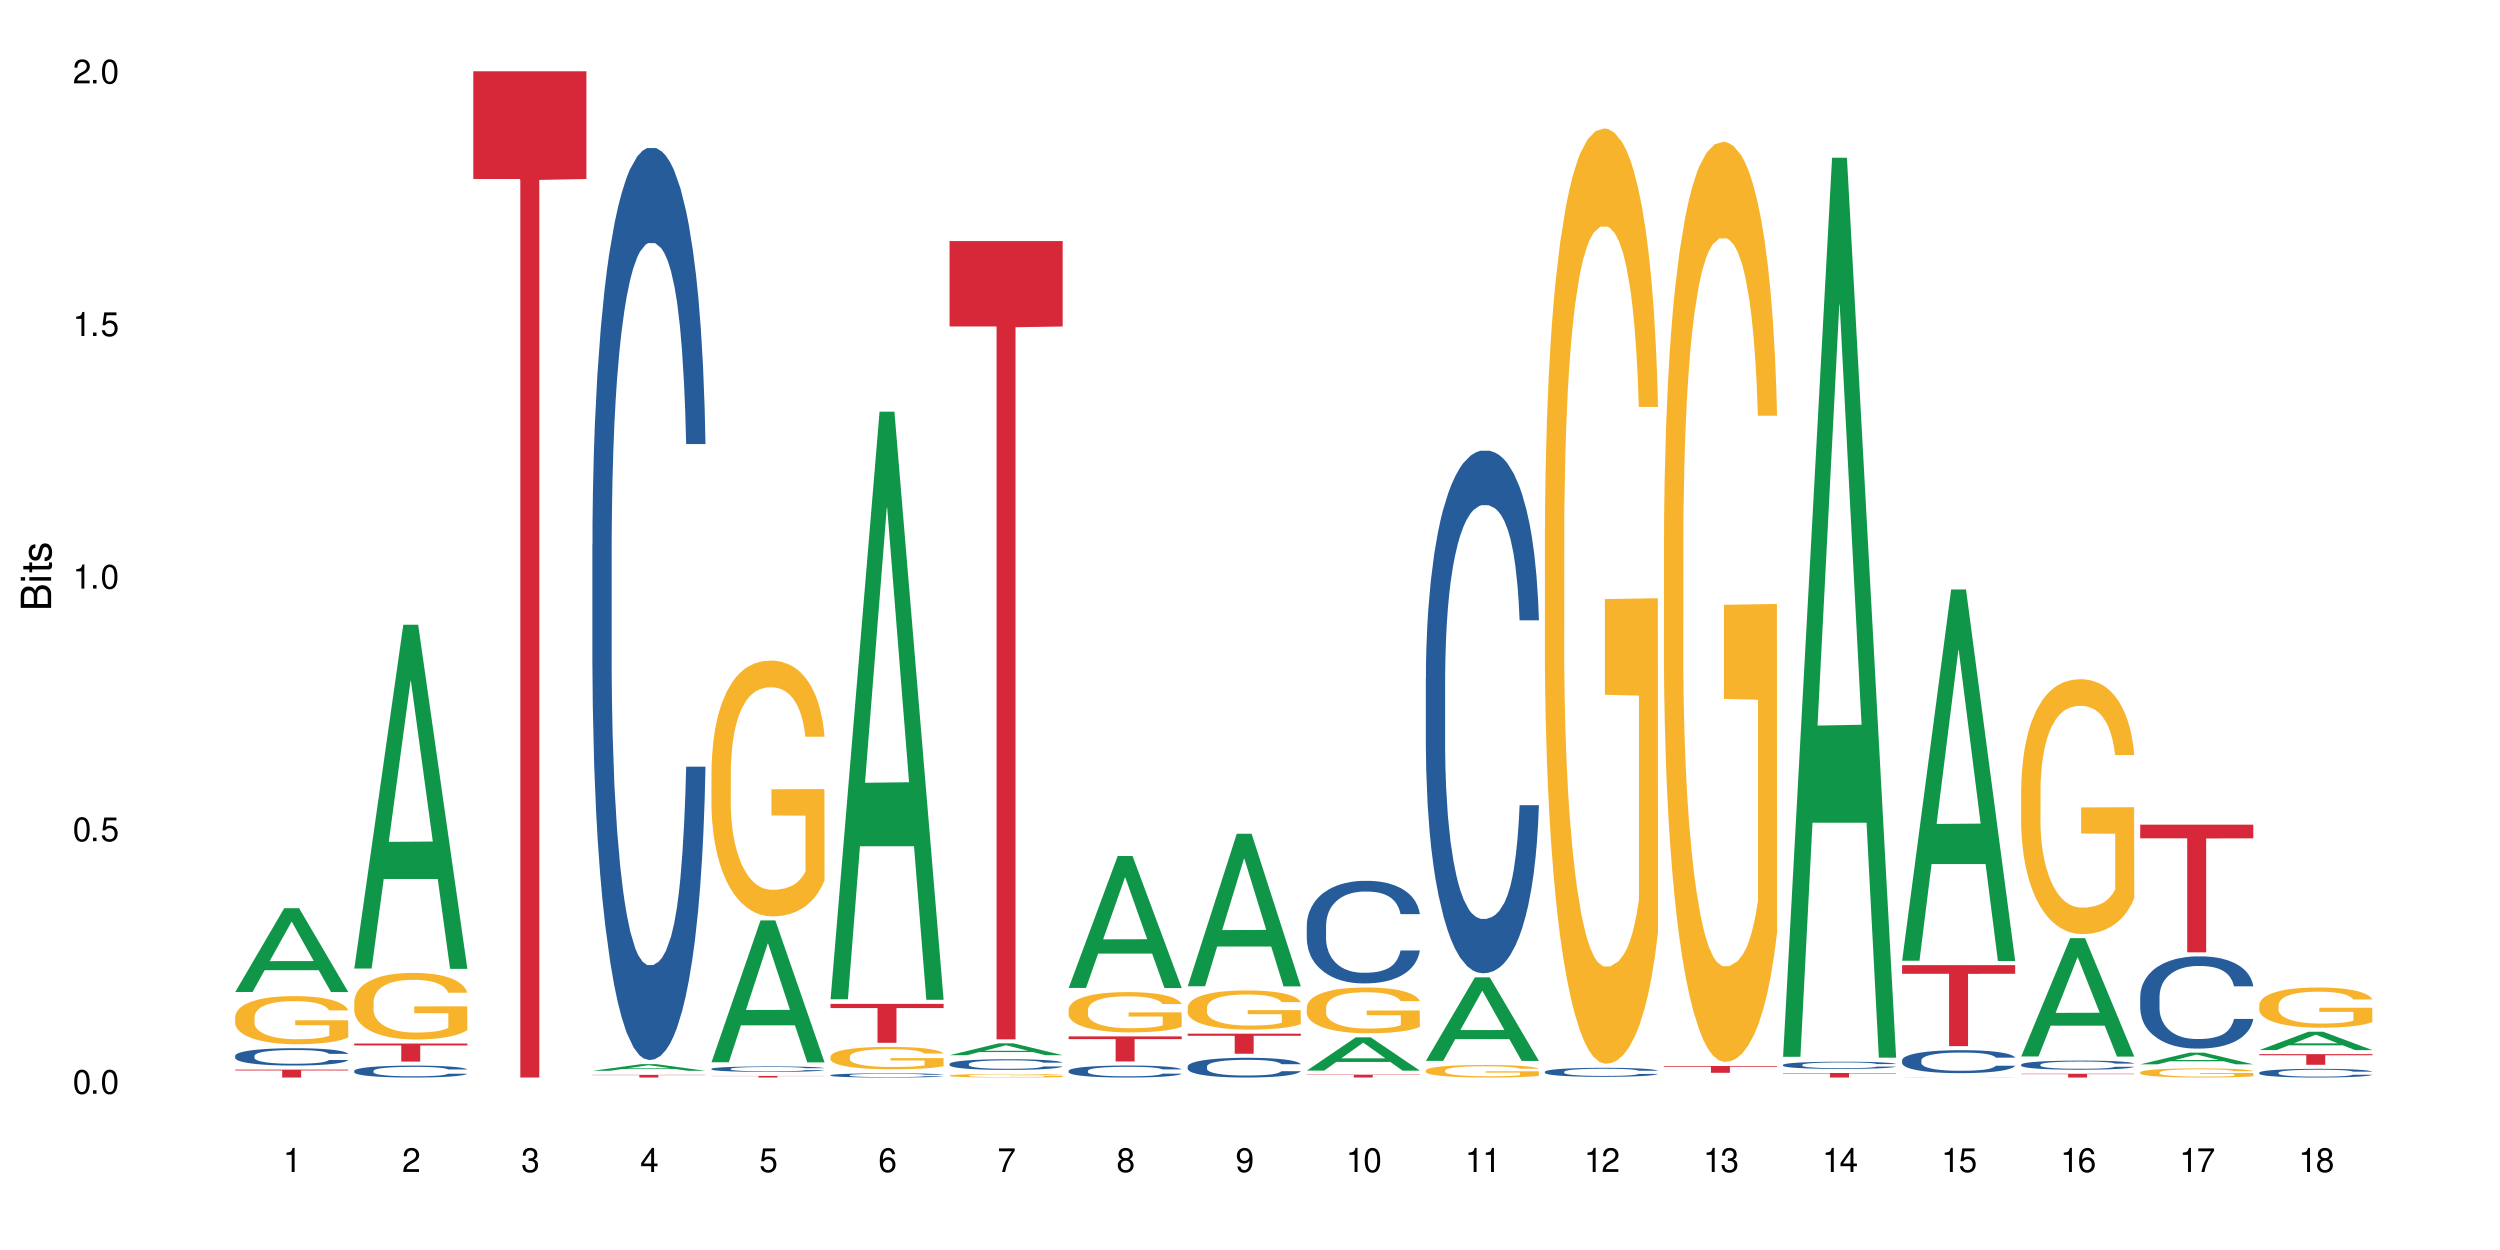
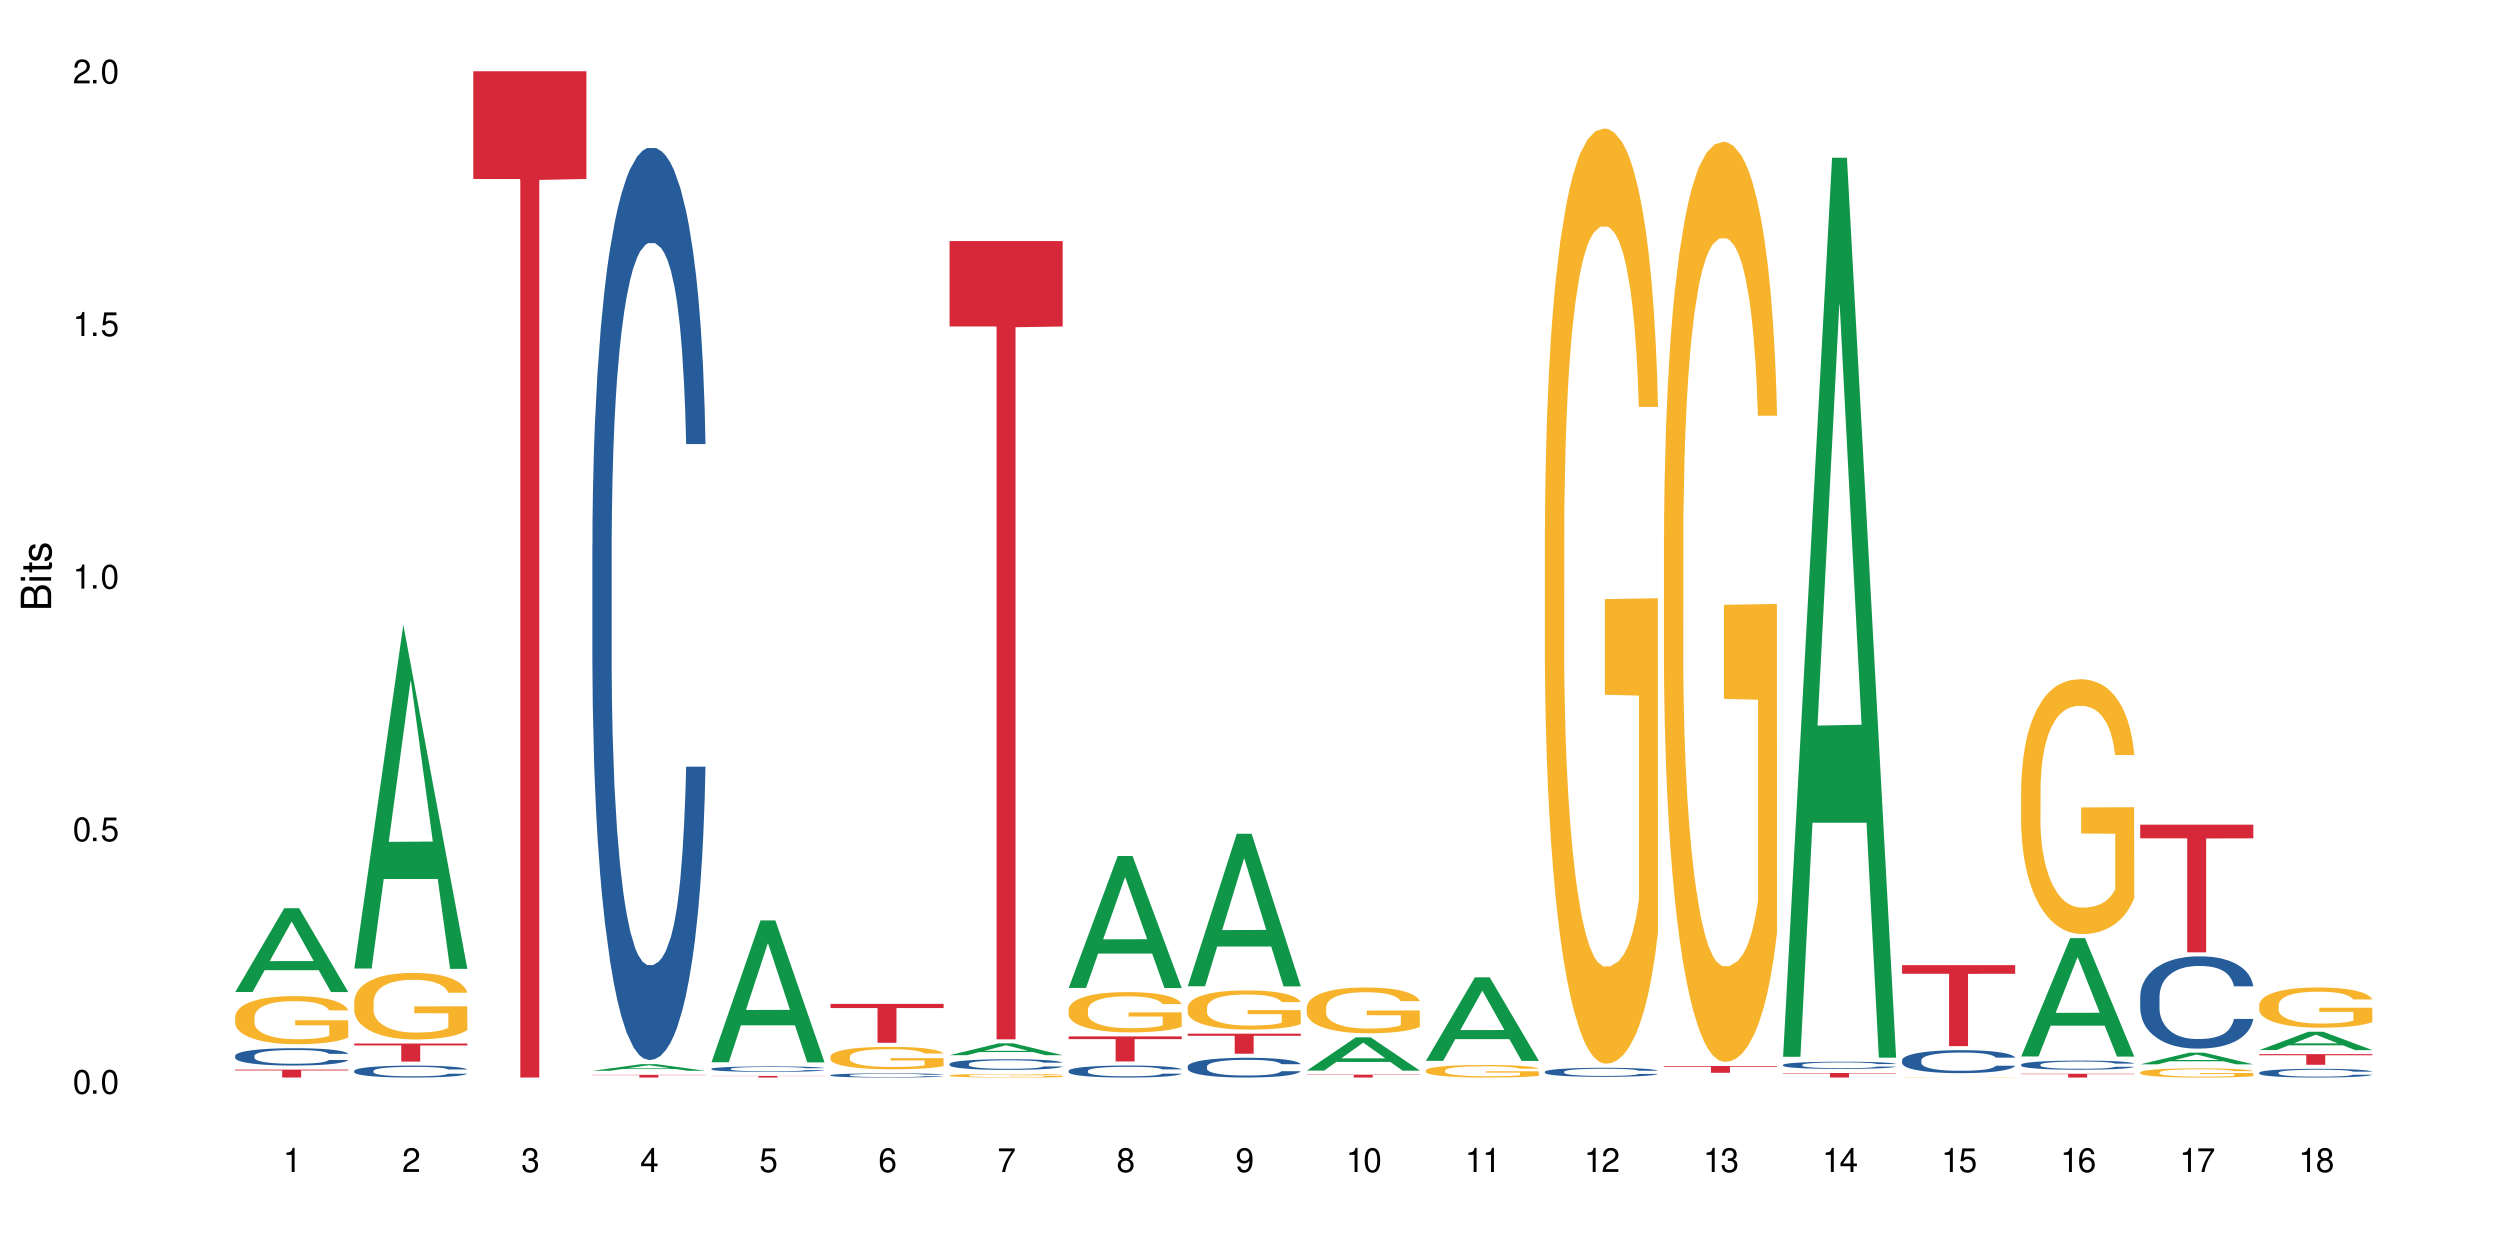
<svg xmlns="http://www.w3.org/2000/svg" xmlns:xlink="http://www.w3.org/1999/xlink" width="720" height="360" viewBox="0 0 720 360">
  <defs>
    <g>
      <g id="glyph-0-0">
</g>
      <g id="glyph-0-1">
        <path d="M 2.641 -6.938 C 2 -6.938 1.422 -6.656 1.078 -6.172 C 0.641 -5.562 0.406 -4.641 0.406 -3.359 C 0.406 -1.016 1.188 0.219 2.641 0.219 C 4.078 0.219 4.859 -1.016 4.859 -3.297 C 4.859 -4.641 4.656 -5.547 4.203 -6.172 C 3.844 -6.656 3.281 -6.938 2.641 -6.938 Z M 2.641 -6.188 C 3.547 -6.188 4 -5.25 4 -3.375 C 4 -1.406 3.562 -0.484 2.625 -0.484 C 1.734 -0.484 1.281 -1.438 1.281 -3.344 C 1.281 -5.25 1.734 -6.188 2.641 -6.188 Z M 2.641 -6.188 " />
      </g>
      <g id="glyph-0-2">
        <path d="M 1.828 -1 L 0.828 -1 L 0.828 0 L 1.828 0 Z M 1.828 -1 " />
      </g>
      <g id="glyph-0-3">
        <path d="M 4.562 -6.797 L 1.062 -6.797 L 0.547 -3.094 L 1.328 -3.094 C 1.719 -3.562 2.047 -3.734 2.578 -3.734 C 3.484 -3.734 4.062 -3.109 4.062 -2.094 C 4.062 -1.125 3.484 -0.531 2.578 -0.531 C 1.828 -0.531 1.375 -0.906 1.188 -1.672 L 0.328 -1.672 C 0.453 -1.109 0.547 -0.844 0.75 -0.594 C 1.125 -0.078 1.828 0.219 2.594 0.219 C 3.969 0.219 4.922 -0.781 4.922 -2.219 C 4.922 -3.562 4.031 -4.484 2.719 -4.484 C 2.25 -4.484 1.859 -4.359 1.469 -4.062 L 1.734 -5.969 L 4.562 -5.969 Z M 4.562 -6.797 " />
      </g>
      <g id="glyph-0-4">
        <path d="M 2.484 -4.938 L 2.484 0 L 3.328 0 L 3.328 -6.938 L 2.766 -6.938 C 2.469 -5.875 2.281 -5.734 0.984 -5.562 L 0.984 -4.938 Z M 2.484 -4.938 " />
      </g>
      <g id="glyph-0-5">
        <path d="M 4.859 -0.828 L 1.281 -0.828 C 1.359 -1.406 1.672 -1.781 2.5 -2.281 L 3.469 -2.828 C 4.406 -3.344 4.906 -4.062 4.906 -4.906 C 4.906 -5.484 4.672 -6.031 4.266 -6.406 C 3.859 -6.766 3.375 -6.938 2.719 -6.938 C 1.859 -6.938 1.219 -6.625 0.844 -6.031 C 0.609 -5.672 0.5 -5.234 0.484 -4.531 L 1.328 -4.531 C 1.359 -5.016 1.406 -5.281 1.531 -5.516 C 1.75 -5.938 2.188 -6.203 2.703 -6.203 C 3.469 -6.203 4.031 -5.641 4.031 -4.891 C 4.031 -4.344 3.719 -3.859 3.125 -3.516 L 2.234 -3 C 0.812 -2.172 0.406 -1.531 0.328 -0.016 L 4.859 -0.016 Z M 4.859 -0.828 " />
      </g>
      <g id="glyph-0-6">
        <path d="M 2.125 -3.188 L 2.578 -3.188 C 3.5 -3.188 3.984 -2.766 3.984 -1.922 C 3.984 -1.062 3.469 -0.531 2.594 -0.531 C 1.656 -0.531 1.203 -1 1.156 -2.016 L 0.312 -2.016 C 0.344 -1.453 0.438 -1.094 0.609 -0.781 C 0.953 -0.109 1.625 0.219 2.547 0.219 C 3.953 0.219 4.859 -0.625 4.859 -1.938 C 4.859 -2.828 4.516 -3.297 3.703 -3.594 C 4.344 -3.844 4.656 -4.328 4.656 -5.031 C 4.656 -6.219 3.875 -6.938 2.578 -6.938 C 1.203 -6.938 0.484 -6.172 0.453 -4.703 L 1.297 -4.703 C 1.312 -5.125 1.344 -5.359 1.453 -5.578 C 1.641 -5.969 2.062 -6.203 2.594 -6.203 C 3.344 -6.203 3.797 -5.75 3.797 -5 C 3.797 -4.516 3.609 -4.219 3.25 -4.047 C 3.016 -3.953 2.703 -3.922 2.125 -3.906 Z M 2.125 -3.188 " />
      </g>
      <g id="glyph-0-7">
        <path d="M 3.141 -1.672 L 3.141 0 L 3.984 0 L 3.984 -1.672 L 4.984 -1.672 L 4.984 -2.438 L 3.984 -2.438 L 3.984 -6.938 L 3.359 -6.938 L 0.266 -2.578 L 0.266 -1.672 Z M 3.141 -2.438 L 1 -2.438 L 3.141 -5.5 Z M 3.141 -2.438 " />
      </g>
      <g id="glyph-0-8">
        <path d="M 4.781 -5.125 C 4.609 -6.266 3.891 -6.938 2.844 -6.938 C 2.094 -6.938 1.422 -6.578 1.031 -5.953 C 0.594 -5.266 0.406 -4.422 0.406 -3.172 C 0.406 -2 0.578 -1.25 0.984 -0.641 C 1.359 -0.078 1.953 0.219 2.703 0.219 C 3.984 0.219 4.922 -0.75 4.922 -2.094 C 4.922 -3.375 4.062 -4.281 2.844 -4.281 C 2.172 -4.281 1.641 -4.031 1.281 -3.516 C 1.281 -5.234 1.828 -6.188 2.797 -6.188 C 3.391 -6.188 3.797 -5.797 3.938 -5.125 Z M 2.734 -3.531 C 3.547 -3.531 4.062 -2.953 4.062 -2.031 C 4.062 -1.156 3.484 -0.531 2.703 -0.531 C 1.922 -0.531 1.328 -1.188 1.328 -2.078 C 1.328 -2.938 1.906 -3.531 2.734 -3.531 Z M 2.734 -3.531 " />
      </g>
      <g id="glyph-0-9">
        <path d="M 4.984 -6.797 L 0.438 -6.797 L 0.438 -5.969 L 4.109 -5.969 C 2.5 -3.656 1.828 -2.234 1.328 0 L 2.219 0 C 2.594 -2.172 3.453 -4.047 4.984 -6.094 Z M 4.984 -6.797 " />
      </g>
      <g id="glyph-0-10">
        <path d="M 3.75 -3.656 C 4.469 -4.094 4.688 -4.438 4.688 -5.078 C 4.688 -6.172 3.844 -6.938 2.641 -6.938 C 1.438 -6.938 0.594 -6.172 0.594 -5.094 C 0.594 -4.438 0.812 -4.094 1.516 -3.656 C 0.734 -3.266 0.359 -2.703 0.359 -1.922 C 0.359 -0.656 1.281 0.219 2.641 0.219 C 3.984 0.219 4.922 -0.656 4.922 -1.922 C 4.922 -2.703 4.531 -3.266 3.75 -3.656 Z M 2.641 -6.188 C 3.359 -6.188 3.812 -5.75 3.812 -5.062 C 3.812 -4.406 3.344 -3.984 2.641 -3.984 C 1.922 -3.984 1.453 -4.406 1.453 -5.078 C 1.453 -5.75 1.922 -6.188 2.641 -6.188 Z M 2.641 -3.266 C 3.484 -3.266 4.062 -2.719 4.062 -1.906 C 4.062 -1.078 3.484 -0.531 2.625 -0.531 C 1.797 -0.531 1.219 -1.094 1.219 -1.906 C 1.219 -2.719 1.781 -3.266 2.641 -3.266 Z M 2.641 -3.266 " />
      </g>
      <g id="glyph-0-11">
        <path d="M 0.516 -1.578 C 0.672 -0.453 1.406 0.219 2.438 0.219 C 3.188 0.219 3.859 -0.141 4.266 -0.766 C 4.688 -1.453 4.891 -2.297 4.891 -3.547 C 4.891 -4.719 4.703 -5.453 4.312 -6.078 C 3.938 -6.641 3.344 -6.938 2.594 -6.938 C 1.297 -6.938 0.359 -5.969 0.359 -4.625 C 0.359 -3.344 1.234 -2.453 2.453 -2.453 C 3.094 -2.453 3.578 -2.672 4.016 -3.203 C 4 -1.484 3.469 -0.531 2.5 -0.531 C 1.906 -0.531 1.484 -0.906 1.359 -1.578 Z M 2.578 -6.203 C 3.375 -6.203 3.969 -5.531 3.969 -4.641 C 3.969 -3.797 3.391 -3.188 2.547 -3.188 C 1.734 -3.188 1.234 -3.766 1.234 -4.688 C 1.234 -5.562 1.797 -6.203 2.578 -6.203 Z M 2.578 -6.203 " />
      </g>
      <g id="glyph-1-0">
</g>
      <g id="glyph-1-1">
        <path d="M 0 -0.953 L 0 -4.891 C 0 -5.719 -0.234 -6.344 -0.734 -6.797 C -1.188 -7.234 -1.812 -7.469 -2.5 -7.469 C -3.547 -7.469 -4.188 -7 -4.625 -5.875 C -4.984 -6.688 -5.625 -7.094 -6.531 -7.094 C -7.172 -7.094 -7.734 -6.859 -8.141 -6.391 C -8.562 -5.922 -8.75 -5.344 -8.75 -4.5 L -8.75 -0.953 Z M -4.984 -2.062 L -7.766 -2.062 L -7.766 -4.219 C -7.766 -4.844 -7.688 -5.203 -7.453 -5.5 C -7.219 -5.812 -6.859 -5.969 -6.375 -5.969 C -5.891 -5.969 -5.531 -5.812 -5.297 -5.5 C -5.062 -5.203 -4.984 -4.844 -4.984 -4.219 Z M -0.984 -2.062 L -4 -2.062 L -4 -4.781 C -4 -5.766 -3.438 -6.359 -2.484 -6.359 C -1.547 -6.359 -0.984 -5.766 -0.984 -4.781 Z M -0.984 -2.062 " />
      </g>
      <g id="glyph-1-2">
        <path d="M -6.281 -1.797 L -6.281 -0.797 L 0 -0.797 L 0 -1.797 Z M -8.75 -1.797 L -8.75 -0.797 L -7.484 -0.797 L -7.484 -1.797 Z M -8.75 -1.797 " />
      </g>
      <g id="glyph-1-3">
        <path d="M -6.281 -3.047 L -6.281 -2.016 L -8.016 -2.016 L -8.016 -1.016 L -6.281 -1.016 L -6.281 -0.172 L -5.469 -0.172 L -5.469 -1.016 L -0.719 -1.016 C -0.078 -1.016 0.281 -1.453 0.281 -2.234 C 0.281 -2.5 0.25 -2.719 0.188 -3.047 L -0.641 -3.047 C -0.609 -2.906 -0.594 -2.766 -0.594 -2.562 C -0.594 -2.141 -0.719 -2.016 -1.156 -2.016 L -5.469 -2.016 L -5.469 -3.047 Z M -6.281 -3.047 " />
      </g>
      <g id="glyph-1-4">
        <path d="M -4.531 -5.25 C -5.766 -5.25 -6.469 -4.422 -6.469 -2.969 C -6.469 -1.516 -5.719 -0.562 -4.547 -0.562 C -3.562 -0.562 -3.094 -1.062 -2.734 -2.562 L -2.516 -3.484 C -2.344 -4.188 -2.094 -4.469 -1.641 -4.469 C -1.047 -4.469 -0.641 -3.875 -0.641 -3 C -0.641 -2.453 -0.797 -2 -1.062 -1.75 C -1.25 -1.594 -1.422 -1.531 -1.875 -1.469 L -1.875 -0.406 C -0.422 -0.453 0.281 -1.266 0.281 -2.922 C 0.281 -4.5 -0.5 -5.516 -1.719 -5.516 C -2.656 -5.516 -3.172 -4.984 -3.469 -3.734 L -3.703 -2.766 C -3.891 -1.953 -4.156 -1.609 -4.594 -1.609 C -5.188 -1.609 -5.547 -2.125 -5.547 -2.938 C -5.547 -3.75 -5.203 -4.172 -4.531 -4.203 Z M -4.531 -5.25 " />
      </g>
    </g>
  </defs>
  <rect x="-72" y="-36" width="864" height="432" fill="rgb(100%, 100%, 100%)" fill-opacity="1" />
  <path fill-rule="nonzero" fill="rgb(6.275%, 58.824%, 28.235%)" fill-opacity="1" d="M 67.73 285.695 L 67.766 285.672 L 81.859 261.559 L 86.141 261.559 L 100.309 285.719 L 95.332 285.719 L 91.781 279.41 L 76.223 279.41 L 72.742 285.695 L 67.73 285.695 L 77.719 276.801 L 90.352 276.777 L 84.055 265.504 L 83.984 265.48 L 83.914 265.551 L 77.684 276.777 L 77.719 276.801 Z M 67.73 285.695 " />
  <path fill-rule="nonzero" fill="rgb(14.51%, 36.078%, 60%)" fill-opacity="1" d="M 67.73 304.059 L 67.77 304.055 L 67.77 303.945 L 67.891 303.773 L 68.168 303.555 L 68.445 303.406 L 69.16 303.137 L 70.152 302.875 L 71.188 302.676 L 71.941 302.559 L 72.617 302.465 L 74.168 302.297 L 75.16 302.211 L 76.234 302.133 L 77.543 302.055 L 78.496 302.012 L 80.641 301.938 L 82.23 301.906 L 83.461 301.895 L 86.125 301.895 L 87.715 301.91 L 88.867 301.934 L 90.137 301.969 L 91.211 302.012 L 93.078 302.109 L 94.746 302.238 L 95.5 302.312 L 96.691 302.453 L 97.605 302.59 L 98.242 302.707 L 98.957 302.875 L 99.594 303.082 L 100.07 303.312 L 100.309 303.508 L 94.746 303.508 L 94.469 303.328 L 94.148 303.188 L 93.555 303 L 92.957 302.867 L 92.125 302.734 L 91.367 302.648 L 90.336 302.562 L 89.422 302.508 L 88.469 302.465 L 87.555 302.438 L 85.809 302.41 L 83.781 302.41 L 83.027 302.422 L 81.477 302.457 L 80.641 302.488 L 79.449 302.555 L 78.617 302.613 L 77.621 302.703 L 76.949 302.781 L 76.113 302.898 L 75.516 303.004 L 74.844 303.152 L 74.445 303.27 L 74.086 303.395 L 73.77 303.547 L 73.531 303.707 L 73.371 303.875 L 73.293 304.039 L 73.293 304.742 L 73.371 304.906 L 73.57 305.098 L 74.086 305.375 L 74.844 305.617 L 75.715 305.809 L 76.551 305.945 L 77.027 306.008 L 77.664 306.082 L 78.656 306.172 L 80.086 306.266 L 80.922 306.301 L 82.191 306.336 L 83.504 306.355 L 85.25 306.355 L 86.801 306.336 L 87.832 306.316 L 88.906 306.277 L 90.375 306.199 L 91.289 306.129 L 92.082 306.043 L 92.68 305.957 L 93.078 305.883 L 93.672 305.742 L 94.148 305.586 L 94.508 305.426 L 94.746 305.273 L 100.309 305.273 L 100.07 305.453 L 99.711 305.633 L 99.355 305.766 L 98.797 305.922 L 98.16 306.062 L 97.246 306.223 L 96.492 306.328 L 95.5 306.441 L 94.586 306.527 L 93.594 306.605 L 92.125 306.699 L 91.168 306.742 L 90.137 306.785 L 88.906 306.82 L 87.355 306.852 L 85.688 306.871 L 84.137 306.875 L 82.469 306.867 L 81.238 306.848 L 79.609 306.809 L 77.582 306.727 L 76.113 306.637 L 74.961 306.551 L 73.969 306.461 L 72.855 306.336 L 71.426 306.137 L 70.551 305.984 L 69.957 305.855 L 69.281 305.676 L 68.805 305.52 L 68.246 305.262 L 67.852 304.941 L 67.73 304.688 Z M 67.73 304.059 " />
  <path fill-rule="nonzero" fill="rgb(96.863%, 70.196%, 16.863%)" fill-opacity="1" d="M 67.73 292.812 L 67.77 292.801 L 67.77 292.547 L 67.93 291.977 L 68.328 291.195 L 68.844 290.547 L 69.398 290.043 L 69.758 289.777 L 70.352 289.398 L 70.871 289.121 L 72.18 288.551 L 73.848 288.02 L 74.762 287.793 L 75.797 287.578 L 77.266 287.336 L 77.941 287.246 L 80.008 287.047 L 82.352 286.918 L 84.934 286.883 L 86.125 286.895 L 87.754 286.945 L 89.977 287.082 L 91.25 287.211 L 92.242 287.336 L 93.273 287.5 L 94.547 287.754 L 95.738 288.059 L 96.691 288.359 L 97.645 288.738 L 98.441 289.145 L 99.113 289.586 L 99.711 290.117 L 100.07 290.562 L 100.309 291.004 L 94.785 291.004 L 94.469 290.562 L 94.109 290.219 L 93.516 289.801 L 92.918 289.5 L 92.32 289.258 L 91.211 288.93 L 90.258 288.727 L 89.062 288.551 L 87.914 288.438 L 86.602 288.359 L 85.809 288.336 L 83.699 288.336 L 81.793 288.426 L 80.684 288.523 L 79.887 288.625 L 78.773 288.816 L 78.102 288.969 L 77.703 289.07 L 76.512 289.461 L 75.715 289.816 L 75.277 290.055 L 74.723 290.434 L 74.324 290.777 L 73.887 291.281 L 73.648 291.66 L 73.332 292.52 L 73.293 294.797 L 73.41 295.277 L 73.648 295.797 L 73.969 296.254 L 74.445 296.734 L 74.922 297.098 L 75.754 297.594 L 76.473 297.922 L 77.027 298.137 L 78.102 298.477 L 78.535 298.59 L 79.57 298.82 L 80.641 298.996 L 81.953 299.148 L 82.945 299.223 L 84.535 299.285 L 86.562 299.285 L 88.945 299.211 L 90.453 299.109 L 91.488 299.008 L 92.164 298.922 L 92.996 298.781 L 93.594 298.656 L 94.148 298.516 L 94.824 298.301 L 94.824 295.277 L 85.012 295.266 L 85.012 293.848 L 100.266 293.836 L 100.309 298.781 L 99.473 299.121 L 98.441 299.453 L 97.445 299.703 L 96.414 299.918 L 94.945 300.16 L 93.754 300.312 L 91.926 300.488 L 90.258 300.602 L 88.508 300.68 L 86.957 300.715 L 85.133 300.73 L 83.504 300.703 L 81.754 300.629 L 80.363 300.527 L 79.094 300.398 L 77.82 300.234 L 76.234 299.969 L 75.199 299.754 L 74.129 299.488 L 73.055 299.172 L 72.102 298.832 L 71.465 298.566 L 70.828 298.262 L 70.152 297.883 L 69.52 297.453 L 69.043 297.062 L 68.605 296.617 L 68.289 296.203 L 67.969 295.633 L 67.809 295.176 L 67.73 294.785 Z M 67.73 292.812 " />
  <path fill-rule="nonzero" fill="rgb(83.922%, 15.686%, 22.353%)" fill-opacity="1" d="M 67.73 308.039 L 100.309 308.039 L 100.309 308.285 L 86.73 308.285 L 86.73 310.332 L 81.27 310.332 L 81.27 308.289 L 81.188 308.285 L 67.73 308.285 Z M 67.73 308.039 " />
-   <path fill-rule="nonzero" fill="rgb(6.275%, 58.824%, 28.235%)" fill-opacity="1" d="M 102.023 278.938 L 102.055 278.844 L 116.152 179.918 L 120.434 179.918 L 134.598 279.027 L 129.621 279.027 L 126.07 253.156 L 110.512 253.156 L 107.035 278.938 L 102.023 278.938 L 112.012 242.453 L 124.645 242.363 L 118.344 196.109 L 118.273 196.016 L 118.207 196.297 L 111.977 242.363 L 112.012 242.453 Z M 102.023 278.938 " />
+   <path fill-rule="nonzero" fill="rgb(6.275%, 58.824%, 28.235%)" fill-opacity="1" d="M 102.023 278.938 L 102.055 278.844 L 116.152 179.918 L 134.598 279.027 L 129.621 279.027 L 126.07 253.156 L 110.512 253.156 L 107.035 278.938 L 102.023 278.938 L 112.012 242.453 L 124.645 242.363 L 118.344 196.109 L 118.273 196.016 L 118.207 196.297 L 111.977 242.363 L 112.012 242.453 Z M 102.023 278.938 " />
  <path fill-rule="nonzero" fill="rgb(14.51%, 36.078%, 60%)" fill-opacity="1" d="M 102.023 308.391 L 102.062 308.391 L 102.062 308.312 L 102.18 308.195 L 102.457 308.043 L 102.738 307.941 L 103.453 307.754 L 104.445 307.574 L 105.477 307.438 L 106.234 307.355 L 106.906 307.293 L 108.457 307.176 L 109.449 307.117 L 110.523 307.066 L 111.836 307.012 L 112.789 306.98 L 114.934 306.93 L 116.523 306.906 L 117.754 306.898 L 120.414 306.898 L 122.004 306.91 L 123.156 306.926 L 124.426 306.953 L 125.5 306.98 L 127.367 307.047 L 129.035 307.137 L 129.789 307.188 L 130.98 307.285 L 131.895 307.379 L 132.531 307.461 L 133.246 307.574 L 133.883 307.719 L 134.359 307.879 L 134.598 308.012 L 129.035 308.012 L 128.758 307.887 L 128.441 307.789 L 127.844 307.66 L 127.25 307.57 L 126.414 307.48 L 125.66 307.418 L 124.625 307.359 L 123.711 307.32 L 122.758 307.293 L 121.844 307.273 L 120.098 307.258 L 118.07 307.258 L 117.316 307.262 L 115.766 307.289 L 114.934 307.309 L 113.742 307.352 L 112.906 307.395 L 111.914 307.457 L 111.238 307.512 L 110.402 307.594 L 109.809 307.664 L 109.133 307.77 L 108.734 307.848 L 108.379 307.934 L 108.059 308.039 L 107.82 308.148 L 107.664 308.262 L 107.582 308.375 L 107.582 308.863 L 107.664 308.977 L 107.863 309.109 L 108.379 309.301 L 109.133 309.465 L 110.008 309.598 L 110.84 309.691 L 111.316 309.734 L 111.953 309.785 L 112.945 309.848 L 114.375 309.91 L 115.211 309.938 L 116.48 309.961 L 117.793 309.973 L 119.543 309.973 L 121.09 309.961 L 122.125 309.945 L 123.195 309.922 L 124.664 309.867 L 125.578 309.816 L 126.375 309.758 L 126.969 309.699 L 127.367 309.648 L 127.965 309.551 L 128.441 309.445 L 128.797 309.336 L 129.035 309.227 L 134.598 309.227 L 134.359 309.352 L 134 309.477 L 133.645 309.566 L 133.09 309.676 L 132.453 309.773 L 131.539 309.883 L 130.785 309.957 L 129.789 310.035 L 128.875 310.094 L 127.883 310.148 L 126.414 310.211 L 125.461 310.242 L 124.426 310.27 L 123.195 310.293 L 121.648 310.316 L 119.977 310.328 L 118.43 310.332 L 116.762 310.324 L 115.527 310.312 L 113.898 310.285 L 111.875 310.23 L 110.402 310.168 L 109.25 310.109 L 108.258 310.047 L 107.145 309.961 L 105.715 309.824 L 104.844 309.719 L 104.246 309.629 L 103.57 309.508 L 103.094 309.398 L 102.539 309.223 L 102.141 309 L 102.023 308.824 Z M 102.023 308.391 " />
  <path fill-rule="nonzero" fill="rgb(96.863%, 70.196%, 16.863%)" fill-opacity="1" d="M 102.023 288.406 L 102.062 288.387 L 102.062 288.039 L 102.219 287.25 L 102.617 286.164 L 103.133 285.27 L 103.691 284.57 L 104.047 284.203 L 104.645 283.676 L 105.16 283.293 L 106.473 282.504 L 108.141 281.77 L 109.055 281.453 L 110.086 281.156 L 111.555 280.824 L 112.23 280.699 L 114.297 280.422 L 116.641 280.246 L 119.223 280.191 L 120.414 280.211 L 122.043 280.281 L 124.27 280.473 L 125.539 280.648 L 126.531 280.824 L 127.566 281.051 L 128.836 281.402 L 130.027 281.82 L 130.98 282.242 L 131.938 282.766 L 132.73 283.328 L 133.406 283.941 L 134 284.676 L 134.359 285.289 L 134.598 285.902 L 129.074 285.902 L 128.758 285.289 L 128.398 284.816 L 127.805 284.238 L 127.207 283.816 L 126.613 283.484 L 125.5 283.031 L 124.547 282.75 L 123.355 282.504 L 122.203 282.348 L 120.891 282.242 L 120.098 282.207 L 117.992 282.207 L 116.086 282.328 L 114.973 282.469 L 114.18 282.609 L 113.066 282.871 L 112.391 283.082 L 111.992 283.223 L 110.801 283.766 L 110.008 284.254 L 109.57 284.59 L 109.012 285.113 L 108.617 285.586 L 108.18 286.285 L 107.941 286.812 L 107.621 288.004 L 107.582 291.156 L 107.703 291.82 L 107.941 292.539 L 108.258 293.168 L 108.734 293.832 L 109.211 294.34 L 110.047 295.023 L 110.762 295.48 L 111.316 295.777 L 112.391 296.25 L 112.828 296.406 L 113.859 296.723 L 114.934 296.969 L 116.242 297.18 L 117.238 297.285 L 118.824 297.371 L 120.852 297.371 L 123.234 297.266 L 124.746 297.125 L 125.777 296.984 L 126.453 296.863 L 127.289 296.672 L 127.883 296.496 L 128.441 296.305 L 129.117 296.004 L 129.117 291.82 L 119.301 291.801 L 119.301 289.84 L 134.559 289.824 L 134.598 296.672 L 133.762 297.145 L 132.73 297.598 L 131.738 297.949 L 130.703 298.246 L 129.234 298.578 L 128.043 298.789 L 126.215 299.035 L 124.547 299.191 L 122.797 299.297 L 121.25 299.352 L 119.422 299.367 L 117.793 299.332 L 116.047 299.227 L 114.656 299.086 L 113.383 298.914 L 112.113 298.684 L 110.523 298.316 L 109.488 298.02 L 108.418 297.652 L 107.344 297.215 L 106.391 296.742 L 105.754 296.375 L 105.121 295.953 L 104.445 295.426 L 103.809 294.832 L 103.332 294.289 L 102.895 293.676 L 102.578 293.098 L 102.262 292.309 L 102.102 291.68 L 102.023 291.137 Z M 102.023 288.406 " />
  <path fill-rule="nonzero" fill="rgb(83.922%, 15.686%, 22.353%)" fill-opacity="1" d="M 102.023 300.531 L 134.598 300.531 L 134.598 301.09 L 121.02 301.094 L 121.02 305.734 L 115.559 305.734 L 115.559 301.098 L 115.48 301.09 L 102.023 301.09 Z M 102.023 300.531 " />
  <path fill-rule="nonzero" fill="rgb(83.922%, 15.686%, 22.353%)" fill-opacity="1" d="M 136.312 20.527 L 168.887 20.527 L 168.887 51.547 L 155.312 51.82 L 155.312 310.332 L 149.848 310.332 L 149.848 52.094 L 149.77 51.547 L 136.312 51.547 Z M 136.312 20.527 " />
  <path fill-rule="nonzero" fill="rgb(6.275%, 58.824%, 28.235%)" fill-opacity="1" d="M 170.602 308.398 L 170.637 308.395 L 184.734 306.469 L 189.016 306.469 L 203.18 308.398 L 198.203 308.398 L 194.652 307.895 L 179.094 307.895 L 175.613 308.398 L 170.602 308.398 L 180.59 307.688 L 193.227 307.684 L 186.926 306.781 L 186.855 306.781 L 186.785 306.785 L 180.555 307.684 L 180.59 307.688 Z M 170.602 308.398 " />
  <path fill-rule="nonzero" fill="rgb(14.51%, 36.078%, 60%)" fill-opacity="1" d="M 170.602 156.934 L 170.641 156.691 L 170.641 150.93 L 170.762 141.809 L 171.039 130.281 L 171.316 122.359 L 172.031 108.195 L 173.027 94.512 L 174.059 83.945 L 174.812 77.703 L 175.488 72.902 L 177.039 64.02 L 178.031 59.457 L 179.105 55.375 L 180.414 51.297 L 181.367 48.895 L 183.516 45.055 L 185.102 43.371 L 186.336 42.652 L 188.996 42.652 L 190.586 43.613 L 191.738 44.812 L 193.008 46.734 L 194.082 48.895 L 195.949 54.176 L 197.617 60.898 L 198.371 64.738 L 199.562 72.184 L 200.477 79.387 L 201.113 85.629 L 201.828 94.512 L 202.465 105.312 L 202.941 117.559 L 203.18 127.883 L 197.617 127.883 L 197.34 118.277 L 197.02 110.836 L 196.426 100.992 L 195.828 94.031 L 194.996 87.066 L 194.238 82.508 L 193.207 77.945 L 192.293 75.062 L 191.34 72.902 L 190.426 71.461 L 188.68 70.023 L 186.652 70.023 L 185.898 70.504 L 184.348 72.422 L 183.516 74.102 L 182.32 77.465 L 181.488 80.586 L 180.496 85.387 L 179.82 89.469 L 178.984 95.711 L 178.391 101.234 L 177.715 109.156 L 177.316 115.156 L 176.957 121.879 L 176.641 129.801 L 176.402 138.207 L 176.242 147.09 L 176.164 155.73 L 176.164 192.945 L 176.242 201.586 L 176.441 211.672 L 176.957 226.316 L 177.715 239.039 L 178.586 249.125 L 179.422 256.328 L 179.898 259.688 L 180.535 263.527 L 181.527 268.332 L 182.957 273.133 L 183.793 275.055 L 185.062 276.973 L 186.375 277.934 L 188.121 277.934 L 189.672 276.973 L 190.703 275.773 L 191.777 273.852 L 193.246 269.77 L 194.16 265.93 L 194.957 261.367 L 195.551 256.809 L 195.949 252.965 L 196.543 245.523 L 197.02 237.359 L 197.379 228.957 L 197.617 220.793 L 203.18 220.793 L 202.941 230.398 L 202.582 239.762 L 202.227 246.723 L 201.668 255.125 L 201.035 262.57 L 200.121 270.973 L 199.363 276.492 L 198.371 282.496 L 197.457 287.059 L 196.465 291.141 L 194.996 295.941 L 194.043 298.34 L 193.008 300.504 L 191.777 302.422 L 190.227 304.102 L 188.559 305.062 L 187.012 305.305 L 185.34 304.824 L 184.109 303.863 L 182.48 301.703 L 180.453 297.383 L 178.984 292.82 L 177.832 288.258 L 176.84 283.457 L 175.727 276.973 L 174.297 266.41 L 173.422 258.246 L 172.828 251.523 L 172.152 242.16 L 171.676 233.758 L 171.117 220.312 L 170.723 203.27 L 170.602 190.062 Z M 170.602 156.934 " />
  <path fill-rule="nonzero" fill="rgb(83.922%, 15.686%, 22.353%)" fill-opacity="1" d="M 170.602 309.562 L 203.18 309.562 L 203.18 309.645 L 189.602 309.645 L 189.602 310.332 L 184.141 310.332 L 184.141 309.645 L 170.602 309.645 Z M 170.602 309.562 " />
  <path fill-rule="nonzero" fill="rgb(6.275%, 58.824%, 28.235%)" fill-opacity="1" d="M 204.895 305.926 L 204.93 305.887 L 219.023 265.082 L 223.305 265.082 L 237.469 305.965 L 232.492 305.965 L 228.941 295.293 L 213.387 295.293 L 209.906 305.926 L 204.895 305.926 L 214.883 290.879 L 227.516 290.84 L 221.215 271.762 L 221.145 271.723 L 221.078 271.84 L 214.848 290.84 L 214.883 290.879 Z M 204.895 305.926 " />
  <path fill-rule="nonzero" fill="rgb(14.51%, 36.078%, 60%)" fill-opacity="1" d="M 204.895 307.816 L 204.934 307.812 L 204.934 307.777 L 205.051 307.723 L 205.332 307.656 L 205.609 307.605 L 206.324 307.523 L 207.316 307.441 L 208.348 307.375 L 209.105 307.34 L 209.781 307.309 L 211.328 307.258 L 212.32 307.23 L 213.395 307.207 L 214.707 307.18 L 215.66 307.168 L 217.805 307.145 L 219.395 307.133 L 220.625 307.129 L 223.285 307.129 L 224.875 307.133 L 226.027 307.141 L 227.301 307.152 L 228.371 307.168 L 230.238 307.199 L 231.906 307.238 L 232.664 307.262 L 233.855 307.305 L 234.77 307.348 L 235.402 307.387 L 236.117 307.441 L 236.754 307.504 L 237.23 307.578 L 237.469 307.641 L 231.906 307.641 L 231.629 307.582 L 231.312 307.539 L 230.715 307.48 L 230.121 307.438 L 229.285 307.395 L 228.531 307.367 L 227.496 307.34 L 226.586 307.324 L 225.629 307.309 L 224.719 307.301 L 222.969 307.293 L 220.941 307.293 L 220.188 307.297 L 218.641 307.309 L 217.805 307.316 L 216.613 307.34 L 215.777 307.355 L 214.785 307.387 L 214.109 307.41 L 213.277 307.449 L 212.68 307.48 L 212.004 307.527 L 211.605 307.562 L 211.25 307.605 L 210.934 307.652 L 210.691 307.703 L 210.535 307.754 L 210.453 307.809 L 210.453 308.031 L 210.535 308.082 L 210.734 308.145 L 211.25 308.23 L 212.004 308.309 L 212.879 308.367 L 213.711 308.41 L 214.188 308.43 L 214.824 308.453 L 215.816 308.484 L 217.25 308.512 L 218.082 308.523 L 219.355 308.535 L 220.664 308.543 L 222.414 308.543 L 223.961 308.535 L 224.996 308.527 L 226.066 308.516 L 227.539 308.492 L 228.453 308.469 L 229.246 308.441 L 229.84 308.414 L 230.238 308.391 L 230.836 308.348 L 231.312 308.297 L 231.668 308.246 L 231.906 308.199 L 237.469 308.199 L 237.23 308.254 L 236.875 308.312 L 236.516 308.355 L 235.961 308.402 L 235.324 308.449 L 234.41 308.5 L 233.656 308.531 L 232.664 308.57 L 231.75 308.598 L 230.754 308.621 L 229.285 308.648 L 228.332 308.664 L 227.301 308.676 L 226.066 308.688 L 224.52 308.699 L 222.852 308.703 L 221.301 308.707 L 219.633 308.703 L 218.398 308.695 L 216.773 308.684 L 214.746 308.656 L 213.277 308.629 L 212.125 308.602 L 211.129 308.574 L 210.02 308.535 L 208.586 308.473 L 207.715 308.422 L 207.117 308.383 L 206.441 308.328 L 205.965 308.277 L 205.41 308.195 L 205.012 308.094 L 204.895 308.016 Z M 204.895 307.816 " />
-   <path fill-rule="nonzero" fill="rgb(96.863%, 70.196%, 16.863%)" fill-opacity="1" d="M 204.895 221.797 L 204.934 221.73 L 204.934 220.383 L 205.094 217.355 L 205.488 213.184 L 206.004 209.754 L 206.562 207.059 L 206.918 205.648 L 207.516 203.629 L 208.031 202.148 L 209.344 199.121 L 211.012 196.293 L 211.926 195.082 L 212.957 193.938 L 214.426 192.66 L 215.102 192.191 L 217.168 191.113 L 219.512 190.441 L 222.094 190.238 L 223.285 190.305 L 224.914 190.574 L 227.141 191.316 L 228.41 191.988 L 229.406 192.66 L 230.438 193.535 L 231.707 194.883 L 232.902 196.496 L 233.855 198.109 L 234.809 200.129 L 235.602 202.281 L 236.277 204.637 L 236.875 207.465 L 237.23 209.82 L 237.469 212.176 L 231.945 212.176 L 231.629 209.82 L 231.273 208.004 L 230.676 205.781 L 230.078 204.168 L 229.484 202.891 L 228.371 201.141 L 227.418 200.062 L 226.227 199.121 L 225.074 198.516 L 223.762 198.109 L 222.969 197.977 L 220.863 197.977 L 218.957 198.449 L 217.844 198.984 L 217.051 199.523 L 215.938 200.535 L 215.262 201.34 L 214.863 201.879 L 213.672 203.965 L 212.879 205.848 L 212.441 207.129 L 211.887 209.145 L 211.488 210.965 L 211.051 213.656 L 210.812 215.672 L 210.496 220.25 L 210.453 232.359 L 210.574 234.918 L 210.812 237.676 L 211.129 240.098 L 211.605 242.656 L 212.082 244.605 L 212.918 247.23 L 213.633 248.98 L 214.188 250.125 L 215.262 251.941 L 215.699 252.547 L 216.73 253.758 L 217.805 254.699 L 219.117 255.508 L 220.109 255.91 L 221.699 256.246 L 223.723 256.246 L 226.105 255.844 L 227.617 255.305 L 228.648 254.77 L 229.324 254.297 L 230.16 253.555 L 230.754 252.883 L 231.312 252.145 L 231.988 251 L 231.988 234.918 L 222.176 234.852 L 222.176 227.312 L 237.43 227.246 L 237.469 253.555 L 236.637 255.375 L 235.602 257.121 L 234.609 258.469 L 233.574 259.613 L 232.105 260.891 L 230.914 261.699 L 229.086 262.641 L 227.418 263.246 L 225.672 263.648 L 224.121 263.852 L 222.293 263.918 L 220.664 263.785 L 218.918 263.379 L 217.527 262.844 L 216.254 262.168 L 214.984 261.293 L 213.395 259.883 L 212.363 258.738 L 211.289 257.324 L 210.215 255.641 L 209.262 253.824 L 208.629 252.414 L 207.992 250.797 L 207.316 248.777 L 206.68 246.492 L 206.203 244.406 L 205.766 242.051 L 205.449 239.828 L 205.133 236.801 L 204.973 234.379 L 204.895 232.293 Z M 204.895 221.797 " />
  <path fill-rule="nonzero" fill="rgb(83.922%, 15.686%, 22.353%)" fill-opacity="1" d="M 204.895 309.871 L 237.469 309.871 L 237.469 309.918 L 223.895 309.918 L 223.895 310.332 L 218.43 310.332 L 218.43 309.918 L 204.895 309.918 Z M 204.895 309.871 " />
-   <path fill-rule="nonzero" fill="rgb(6.275%, 58.824%, 28.235%)" fill-opacity="1" d="M 239.184 287.793 L 239.219 287.633 L 253.312 118.559 L 257.594 118.559 L 271.762 287.949 L 266.781 287.949 L 263.234 243.734 L 247.676 243.734 L 244.195 287.793 L 239.184 287.793 L 249.172 225.441 L 261.805 225.285 L 255.508 146.234 L 255.438 146.074 L 255.367 146.555 L 249.137 225.285 L 249.172 225.441 Z M 239.184 287.793 " />
  <path fill-rule="nonzero" fill="rgb(14.51%, 36.078%, 60%)" fill-opacity="1" d="M 239.184 309.648 L 239.223 309.648 L 239.223 309.621 L 239.344 309.578 L 239.621 309.523 L 239.898 309.488 L 240.613 309.422 L 241.605 309.359 L 242.641 309.312 L 243.395 309.281 L 244.07 309.262 L 245.621 309.219 L 246.613 309.199 L 247.684 309.18 L 248.996 309.16 L 249.949 309.148 L 252.094 309.133 L 253.684 309.125 L 254.914 309.121 L 257.578 309.121 L 259.168 309.125 L 260.32 309.129 L 261.59 309.141 L 262.664 309.148 L 264.531 309.172 L 266.199 309.203 L 266.953 309.223 L 268.145 309.258 L 269.059 309.289 L 269.695 309.32 L 270.41 309.359 L 271.043 309.41 L 271.52 309.465 L 271.762 309.516 L 266.199 309.516 L 265.922 309.469 L 265.602 309.434 L 265.008 309.391 L 264.41 309.359 L 263.574 309.324 L 262.82 309.305 L 261.789 309.285 L 260.875 309.27 L 259.922 309.262 L 259.008 309.254 L 257.258 309.246 L 255.234 309.246 L 254.48 309.25 L 252.93 309.258 L 252.094 309.266 L 250.902 309.281 L 250.07 309.297 L 249.074 309.316 L 248.402 309.336 L 247.566 309.367 L 246.969 309.391 L 246.293 309.426 L 245.898 309.457 L 245.539 309.484 L 245.223 309.523 L 244.984 309.562 L 244.824 309.602 L 244.746 309.641 L 244.746 309.812 L 244.824 309.855 L 245.023 309.902 L 245.539 309.969 L 246.293 310.027 L 247.168 310.074 L 248.004 310.105 L 248.48 310.121 L 249.117 310.141 L 250.109 310.16 L 251.539 310.184 L 252.375 310.191 L 253.645 310.203 L 254.957 310.207 L 256.703 310.207 L 258.254 310.203 L 259.285 310.195 L 260.359 310.188 L 261.828 310.168 L 262.742 310.152 L 263.535 310.129 L 264.133 310.109 L 264.531 310.09 L 265.125 310.055 L 265.602 310.02 L 265.961 309.98 L 266.199 309.941 L 271.762 309.941 L 271.52 309.988 L 271.164 310.031 L 270.805 310.062 L 270.25 310.102 L 269.613 310.137 L 268.699 310.176 L 267.945 310.199 L 266.953 310.227 L 266.039 310.25 L 265.047 310.266 L 263.574 310.289 L 262.621 310.301 L 261.59 310.309 L 260.359 310.32 L 258.809 310.328 L 257.141 310.332 L 253.922 310.332 L 252.691 310.324 L 251.062 310.316 L 249.035 310.297 L 247.566 310.273 L 246.414 310.254 L 245.422 310.23 L 244.309 310.203 L 242.879 310.152 L 242.004 310.117 L 241.41 310.086 L 240.734 310.043 L 240.258 310.004 L 239.699 309.941 L 239.305 309.863 L 239.184 309.801 Z M 239.184 309.648 " />
  <path fill-rule="nonzero" fill="rgb(96.863%, 70.196%, 16.863%)" fill-opacity="1" d="M 239.184 304.262 L 239.223 304.254 L 239.223 304.137 L 239.383 303.871 L 239.781 303.508 L 240.297 303.203 L 240.852 302.969 L 241.211 302.844 L 241.805 302.668 L 242.32 302.539 L 243.633 302.273 L 245.301 302.023 L 246.215 301.918 L 247.25 301.816 L 248.719 301.707 L 249.395 301.664 L 251.461 301.57 L 253.805 301.512 L 256.387 301.492 L 257.578 301.5 L 259.207 301.523 L 261.43 301.586 L 262.703 301.648 L 263.695 301.707 L 264.727 301.781 L 266 301.902 L 267.191 302.043 L 268.145 302.184 L 269.098 302.359 L 269.895 302.551 L 270.566 302.758 L 271.164 303.004 L 271.52 303.211 L 271.762 303.418 L 266.238 303.418 L 265.922 303.211 L 265.562 303.051 L 264.965 302.855 L 264.371 302.715 L 263.773 302.602 L 262.664 302.449 L 261.707 302.355 L 260.516 302.273 L 259.363 302.219 L 258.055 302.184 L 257.258 302.172 L 255.152 302.172 L 253.246 302.215 L 252.133 302.262 L 251.34 302.309 L 250.227 302.395 L 249.551 302.469 L 249.156 302.516 L 247.965 302.699 L 247.168 302.863 L 246.73 302.977 L 246.176 303.152 L 245.777 303.312 L 245.34 303.547 L 245.102 303.723 L 244.785 304.125 L 244.746 305.188 L 244.863 305.414 L 245.102 305.656 L 245.422 305.867 L 245.898 306.09 L 246.375 306.262 L 247.207 306.492 L 247.922 306.645 L 248.48 306.746 L 249.551 306.906 L 249.988 306.961 L 251.023 307.066 L 252.094 307.148 L 253.406 307.219 L 254.398 307.254 L 255.988 307.285 L 258.016 307.285 L 260.398 307.25 L 261.906 307.199 L 262.941 307.152 L 263.617 307.113 L 264.449 307.047 L 265.047 306.988 L 265.602 306.922 L 266.277 306.824 L 266.277 305.414 L 256.465 305.406 L 256.465 304.746 L 271.719 304.738 L 271.762 307.047 L 270.926 307.207 L 269.895 307.359 L 268.898 307.48 L 267.867 307.578 L 266.398 307.691 L 265.203 307.762 L 263.379 307.844 L 261.707 307.898 L 259.961 307.934 L 258.41 307.949 L 256.586 307.957 L 254.957 307.945 L 253.207 307.91 L 251.816 307.863 L 250.547 307.805 L 249.273 307.727 L 247.684 307.602 L 246.652 307.504 L 245.578 307.379 L 244.508 307.23 L 243.555 307.07 L 242.918 306.949 L 242.281 306.805 L 241.605 306.629 L 240.973 306.43 L 240.496 306.246 L 240.059 306.039 L 239.738 305.844 L 239.422 305.578 L 239.262 305.367 L 239.184 305.184 Z M 239.184 304.262 " />
  <path fill-rule="nonzero" fill="rgb(83.922%, 15.686%, 22.353%)" fill-opacity="1" d="M 239.184 289.113 L 271.762 289.113 L 271.762 290.316 L 258.184 290.324 L 258.184 300.328 L 252.723 300.328 L 252.723 290.336 L 252.641 290.316 L 239.184 290.316 Z M 239.184 289.113 " />
  <path fill-rule="nonzero" fill="rgb(6.275%, 58.824%, 28.235%)" fill-opacity="1" d="M 273.473 303.891 L 273.508 303.891 L 287.605 300.484 L 291.887 300.484 L 306.051 303.895 L 301.074 303.895 L 297.523 303.004 L 281.965 303.004 L 278.484 303.891 L 273.473 303.891 L 283.465 302.637 L 296.098 302.633 L 289.797 301.043 L 289.727 301.039 L 289.656 301.047 L 283.43 302.633 L 283.465 302.637 Z M 273.473 303.891 " />
  <path fill-rule="nonzero" fill="rgb(14.51%, 36.078%, 60%)" fill-opacity="1" d="M 273.473 306.395 L 273.516 306.391 L 273.516 306.324 L 273.633 306.219 L 273.91 306.082 L 274.188 305.992 L 274.906 305.824 L 275.898 305.664 L 276.93 305.543 L 277.684 305.469 L 278.359 305.414 L 279.91 305.309 L 280.902 305.254 L 281.977 305.207 L 283.285 305.16 L 284.242 305.133 L 286.387 305.086 L 287.977 305.066 L 289.207 305.059 L 291.867 305.059 L 293.457 305.07 L 294.609 305.086 L 295.879 305.105 L 296.953 305.133 L 298.82 305.195 L 300.488 305.273 L 301.242 305.316 L 302.434 305.406 L 303.348 305.488 L 303.984 305.562 L 304.699 305.664 L 305.336 305.793 L 305.812 305.934 L 306.051 306.055 L 300.488 306.055 L 300.211 305.945 L 299.895 305.855 L 299.297 305.742 L 298.699 305.66 L 297.867 305.578 L 297.113 305.523 L 296.078 305.473 L 295.164 305.438 L 294.211 305.414 L 293.297 305.395 L 291.551 305.379 L 289.523 305.379 L 288.77 305.383 L 287.219 305.406 L 286.387 305.426 L 285.195 305.465 L 284.359 305.504 L 283.367 305.559 L 282.691 305.605 L 281.855 305.68 L 281.262 305.742 L 280.586 305.836 L 280.188 305.906 L 279.832 305.984 L 279.512 306.078 L 279.273 306.176 L 279.117 306.281 L 279.035 306.383 L 279.035 306.816 L 279.117 306.918 L 279.312 307.035 L 279.832 307.207 L 280.586 307.355 L 281.461 307.473 L 282.293 307.559 L 282.77 307.598 L 283.406 307.641 L 284.398 307.699 L 285.828 307.754 L 286.664 307.777 L 287.934 307.801 L 289.246 307.809 L 290.992 307.809 L 292.543 307.801 L 293.574 307.785 L 294.648 307.762 L 296.117 307.715 L 297.031 307.668 L 297.828 307.617 L 298.422 307.562 L 298.82 307.52 L 299.414 307.43 L 299.895 307.336 L 300.25 307.238 L 300.488 307.141 L 306.051 307.141 L 305.812 307.254 L 305.453 307.363 L 305.098 307.445 L 304.539 307.543 L 303.906 307.629 L 302.992 307.73 L 302.238 307.793 L 301.242 307.863 L 300.328 307.918 L 299.336 307.965 L 297.867 308.02 L 296.914 308.047 L 295.879 308.074 L 294.648 308.098 L 293.098 308.117 L 291.43 308.129 L 289.883 308.129 L 288.215 308.125 L 286.98 308.113 L 285.352 308.09 L 283.328 308.039 L 281.855 307.984 L 280.703 307.93 L 279.711 307.875 L 278.598 307.801 L 277.168 307.676 L 276.297 307.578 L 275.699 307.5 L 275.023 307.391 L 274.547 307.293 L 273.992 307.137 L 273.594 306.938 L 273.473 306.781 Z M 273.473 306.395 " />
  <path fill-rule="nonzero" fill="rgb(96.863%, 70.196%, 16.863%)" fill-opacity="1" d="M 273.473 309.738 L 273.516 309.738 L 273.516 309.719 L 273.672 309.676 L 274.07 309.617 L 274.586 309.57 L 275.145 309.531 L 275.5 309.512 L 276.098 309.484 L 276.613 309.461 L 277.922 309.418 L 279.594 309.379 L 280.508 309.363 L 281.539 309.348 L 283.008 309.328 L 283.684 309.32 L 285.75 309.305 L 288.094 309.297 L 290.676 309.293 L 291.867 309.297 L 293.496 309.301 L 295.723 309.309 L 296.992 309.32 L 297.984 309.328 L 299.02 309.34 L 300.289 309.359 L 301.48 309.383 L 302.434 309.406 L 303.391 309.434 L 304.184 309.465 L 304.859 309.496 L 305.453 309.535 L 305.812 309.57 L 306.051 309.602 L 300.527 309.602 L 300.211 309.57 L 299.852 309.543 L 299.258 309.512 L 298.66 309.492 L 298.066 309.473 L 296.953 309.449 L 296 309.434 L 294.809 309.418 L 293.656 309.41 L 292.344 309.406 L 291.551 309.402 L 289.445 309.402 L 287.539 309.41 L 286.426 309.418 L 285.629 309.426 L 284.52 309.438 L 283.844 309.449 L 283.445 309.457 L 282.254 309.488 L 281.461 309.516 L 281.023 309.531 L 280.465 309.562 L 280.07 309.586 L 279.633 309.625 L 279.395 309.652 L 279.074 309.719 L 279.035 309.887 L 279.156 309.922 L 279.395 309.961 L 279.711 309.996 L 280.188 310.031 L 280.664 310.059 L 281.5 310.098 L 282.215 310.121 L 282.77 310.137 L 283.844 310.164 L 284.281 310.172 L 285.312 310.188 L 286.387 310.203 L 287.695 310.215 L 288.691 310.219 L 290.277 310.223 L 292.305 310.223 L 294.688 310.219 L 296.199 310.211 L 297.23 310.203 L 297.906 310.195 L 298.742 310.188 L 299.336 310.176 L 299.895 310.168 L 300.566 310.148 L 300.566 309.922 L 290.754 309.922 L 290.754 309.816 L 306.012 309.816 L 306.051 310.188 L 305.215 310.211 L 304.184 310.238 L 303.191 310.254 L 302.156 310.273 L 300.688 310.289 L 299.496 310.301 L 297.668 310.312 L 296 310.324 L 294.25 310.328 L 292.703 310.332 L 289.246 310.332 L 287.496 310.324 L 286.109 310.316 L 284.836 310.309 L 283.566 310.297 L 281.977 310.277 L 280.941 310.258 L 279.871 310.238 L 278.797 310.215 L 277.844 310.191 L 277.207 310.172 L 276.574 310.148 L 275.898 310.117 L 275.262 310.086 L 274.785 310.059 L 274.348 310.023 L 274.031 309.992 L 273.711 309.949 L 273.555 309.918 L 273.473 309.887 Z M 273.473 309.738 " />
  <path fill-rule="nonzero" fill="rgb(83.922%, 15.686%, 22.353%)" fill-opacity="1" d="M 273.473 69.422 L 306.051 69.422 L 306.051 94.031 L 292.473 94.246 L 292.473 299.32 L 287.012 299.32 L 287.012 94.465 L 286.934 94.031 L 273.473 94.031 Z M 273.473 69.422 " />
  <path fill-rule="nonzero" fill="rgb(6.275%, 58.824%, 28.235%)" fill-opacity="1" d="M 307.766 284.527 L 307.801 284.492 L 321.895 246.527 L 326.176 246.527 L 340.34 284.562 L 335.363 284.562 L 331.812 274.637 L 316.258 274.637 L 312.777 284.527 L 307.766 284.527 L 317.754 270.527 L 330.387 270.492 L 324.086 252.742 L 324.02 252.707 L 323.949 252.812 L 317.719 270.492 L 317.754 270.527 Z M 307.766 284.527 " />
  <path fill-rule="nonzero" fill="rgb(14.51%, 36.078%, 60%)" fill-opacity="1" d="M 307.766 308.379 L 307.805 308.375 L 307.805 308.301 L 307.926 308.18 L 308.203 308.027 L 308.48 307.926 L 309.195 307.738 L 310.188 307.559 L 311.223 307.418 L 311.977 307.336 L 312.652 307.273 L 314.199 307.156 L 315.195 307.098 L 316.266 307.043 L 317.578 306.988 L 318.531 306.957 L 320.676 306.906 L 322.266 306.887 L 323.496 306.875 L 326.16 306.875 L 327.746 306.891 L 328.898 306.906 L 330.172 306.93 L 331.242 306.957 L 333.109 307.027 L 334.777 307.117 L 335.535 307.168 L 336.727 307.266 L 337.641 307.359 L 338.273 307.441 L 338.992 307.559 L 339.625 307.699 L 340.102 307.863 L 340.34 307.996 L 334.777 307.996 L 334.5 307.871 L 334.184 307.773 L 333.586 307.645 L 332.992 307.551 L 332.156 307.461 L 331.402 307.402 L 330.371 307.34 L 329.457 307.301 L 328.504 307.273 L 327.59 307.254 L 325.84 307.234 L 323.816 307.234 L 323.059 307.242 L 321.512 307.27 L 320.676 307.289 L 319.484 307.336 L 318.648 307.375 L 317.656 307.438 L 316.98 307.492 L 316.148 307.574 L 315.551 307.648 L 314.875 307.75 L 314.48 307.832 L 314.121 307.918 L 313.805 308.023 L 313.566 308.133 L 313.406 308.25 L 313.328 308.363 L 313.328 308.855 L 313.406 308.969 L 313.605 309.102 L 314.121 309.293 L 314.875 309.461 L 315.75 309.594 L 316.586 309.688 L 317.062 309.73 L 317.695 309.781 L 318.691 309.848 L 320.121 309.91 L 320.953 309.934 L 322.227 309.961 L 323.535 309.973 L 325.285 309.973 L 326.832 309.961 L 327.867 309.945 L 328.938 309.918 L 330.41 309.863 L 331.324 309.812 L 332.117 309.754 L 332.715 309.695 L 333.109 309.645 L 333.707 309.547 L 334.184 309.438 L 334.539 309.328 L 334.777 309.219 L 340.34 309.219 L 340.102 309.348 L 339.746 309.469 L 339.387 309.562 L 338.832 309.672 L 338.195 309.77 L 337.281 309.879 L 336.527 309.953 L 335.535 310.031 L 334.621 310.094 L 333.629 310.145 L 332.156 310.211 L 331.203 310.242 L 330.172 310.27 L 328.938 310.293 L 327.391 310.316 L 325.723 310.328 L 324.172 310.332 L 322.504 310.324 L 321.273 310.312 L 319.645 310.285 L 317.617 310.227 L 316.148 310.168 L 314.996 310.109 L 314.004 310.047 L 312.891 309.961 L 311.461 309.82 L 310.586 309.715 L 309.988 309.625 L 309.312 309.5 L 308.836 309.391 L 308.281 309.215 L 307.883 308.988 L 307.766 308.816 Z M 307.766 308.379 " />
  <path fill-rule="nonzero" fill="rgb(96.863%, 70.196%, 16.863%)" fill-opacity="1" d="M 307.766 290.695 L 307.805 290.688 L 307.805 290.473 L 307.965 289.996 L 308.359 289.34 L 308.879 288.801 L 309.434 288.375 L 309.789 288.152 L 310.387 287.836 L 310.902 287.602 L 312.215 287.125 L 313.883 286.68 L 314.797 286.492 L 315.828 286.309 L 317.301 286.109 L 317.977 286.035 L 320.039 285.867 L 322.383 285.758 L 324.965 285.727 L 326.16 285.738 L 327.789 285.781 L 330.012 285.898 L 331.285 286.004 L 332.277 286.109 L 333.309 286.246 L 334.582 286.457 L 335.773 286.715 L 336.727 286.969 L 337.68 287.285 L 338.473 287.625 L 339.148 287.996 L 339.746 288.441 L 340.102 288.812 L 340.34 289.18 L 334.82 289.18 L 334.5 288.812 L 334.145 288.523 L 333.547 288.176 L 332.953 287.922 L 332.355 287.719 L 331.242 287.445 L 330.289 287.273 L 329.098 287.125 L 327.945 287.031 L 326.637 286.969 L 325.84 286.945 L 323.734 286.945 L 321.828 287.02 L 320.715 287.105 L 319.922 287.191 L 318.809 287.348 L 318.133 287.477 L 317.738 287.562 L 316.543 287.891 L 315.75 288.188 L 315.312 288.387 L 314.758 288.703 L 314.359 288.992 L 313.922 289.414 L 313.684 289.734 L 313.367 290.453 L 313.328 292.359 L 313.445 292.762 L 313.684 293.195 L 314.004 293.578 L 314.48 293.98 L 314.957 294.289 L 315.789 294.703 L 316.504 294.977 L 317.062 295.156 L 318.133 295.441 L 318.57 295.539 L 319.605 295.73 L 320.676 295.879 L 321.988 296.004 L 322.98 296.066 L 324.57 296.121 L 326.594 296.121 L 328.98 296.059 L 330.488 295.973 L 331.523 295.887 L 332.195 295.812 L 333.031 295.699 L 333.629 295.59 L 334.184 295.477 L 334.859 295.293 L 334.859 292.762 L 325.047 292.754 L 325.047 291.566 L 340.301 291.555 L 340.34 295.699 L 339.508 295.984 L 338.473 296.258 L 337.48 296.473 L 336.449 296.652 L 334.977 296.852 L 333.785 296.98 L 331.957 297.129 L 330.289 297.223 L 328.543 297.285 L 326.992 297.32 L 325.164 297.328 L 323.535 297.309 L 321.789 297.246 L 320.398 297.16 L 319.125 297.055 L 317.855 296.914 L 316.266 296.691 L 315.234 296.512 L 314.16 296.289 L 313.09 296.027 L 312.137 295.738 L 311.5 295.516 L 310.863 295.262 L 310.188 294.945 L 309.551 294.586 L 309.074 294.258 L 308.641 293.887 L 308.32 293.535 L 308.004 293.059 L 307.844 292.68 L 307.766 292.348 Z M 307.766 290.695 " />
  <path fill-rule="nonzero" fill="rgb(83.922%, 15.686%, 22.353%)" fill-opacity="1" d="M 307.766 298.492 L 340.34 298.492 L 340.34 299.266 L 326.766 299.273 L 326.766 305.711 L 321.301 305.711 L 321.301 299.277 L 321.223 299.266 L 307.766 299.266 Z M 307.766 298.492 " />
  <path fill-rule="nonzero" fill="rgb(6.275%, 58.824%, 28.235%)" fill-opacity="1" d="M 342.055 284.043 L 342.09 284 L 356.188 240.121 L 360.465 240.121 L 374.633 284.082 L 369.656 284.082 L 366.105 272.605 L 350.547 272.605 L 347.066 284.043 L 342.055 284.043 L 352.043 267.859 L 364.68 267.82 L 358.379 247.305 L 358.309 247.262 L 358.238 247.387 L 352.008 267.82 L 352.043 267.859 Z M 342.055 284.043 " />
  <path fill-rule="nonzero" fill="rgb(14.51%, 36.078%, 60%)" fill-opacity="1" d="M 342.055 307.121 L 342.094 307.113 L 342.094 306.992 L 342.215 306.793 L 342.492 306.543 L 342.77 306.371 L 343.484 306.066 L 344.48 305.77 L 345.512 305.539 L 346.266 305.406 L 346.941 305.301 L 348.492 305.109 L 349.484 305.012 L 350.559 304.922 L 351.867 304.832 L 352.82 304.781 L 354.965 304.699 L 356.555 304.66 L 357.789 304.645 L 360.449 304.645 L 362.039 304.668 L 363.191 304.691 L 364.461 304.734 L 365.535 304.781 L 367.402 304.895 L 369.07 305.043 L 369.824 305.125 L 371.016 305.285 L 371.93 305.441 L 372.566 305.578 L 373.281 305.77 L 373.918 306.004 L 374.395 306.27 L 374.633 306.492 L 369.07 306.492 L 368.793 306.285 L 368.473 306.121 L 367.879 305.91 L 367.281 305.758 L 366.449 305.609 L 365.691 305.508 L 364.66 305.41 L 363.746 305.348 L 362.793 305.301 L 361.879 305.27 L 360.133 305.238 L 358.105 305.238 L 357.352 305.25 L 355.801 305.289 L 354.965 305.328 L 353.773 305.398 L 352.941 305.469 L 351.949 305.57 L 351.273 305.66 L 350.438 305.797 L 349.844 305.914 L 349.168 306.086 L 348.77 306.215 L 348.41 306.363 L 348.094 306.531 L 347.855 306.715 L 347.695 306.906 L 347.617 307.094 L 347.617 307.898 L 347.695 308.086 L 347.895 308.305 L 348.41 308.621 L 349.168 308.898 L 350.039 309.117 L 350.875 309.273 L 351.352 309.344 L 351.988 309.43 L 352.98 309.531 L 354.41 309.637 L 355.246 309.676 L 356.516 309.719 L 357.828 309.738 L 359.574 309.738 L 361.125 309.719 L 362.156 309.691 L 363.23 309.652 L 364.699 309.562 L 365.613 309.48 L 366.406 309.383 L 367.004 309.281 L 367.402 309.199 L 367.996 309.039 L 368.473 308.863 L 368.832 308.68 L 369.07 308.504 L 374.633 308.504 L 374.395 308.711 L 374.035 308.914 L 373.68 309.062 L 373.121 309.246 L 372.484 309.406 L 371.574 309.59 L 370.816 309.707 L 369.824 309.84 L 368.91 309.938 L 367.918 310.027 L 366.449 310.129 L 365.496 310.184 L 364.461 310.227 L 363.23 310.27 L 361.68 310.305 L 360.012 310.328 L 358.461 310.332 L 356.793 310.32 L 355.562 310.301 L 353.934 310.254 L 351.906 310.16 L 350.438 310.062 L 349.285 309.965 L 348.293 309.859 L 347.18 309.719 L 345.75 309.492 L 344.875 309.312 L 344.281 309.168 L 343.605 308.965 L 343.129 308.785 L 342.57 308.492 L 342.176 308.125 L 342.055 307.836 Z M 342.055 307.121 " />
  <path fill-rule="nonzero" fill="rgb(96.863%, 70.196%, 16.863%)" fill-opacity="1" d="M 342.055 290.078 L 342.094 290.066 L 342.094 289.863 L 342.254 289.398 L 342.652 288.762 L 343.168 288.234 L 343.723 287.824 L 344.082 287.605 L 344.676 287.297 L 345.195 287.07 L 346.504 286.605 L 348.172 286.176 L 349.086 285.988 L 350.121 285.812 L 351.59 285.617 L 352.266 285.547 L 354.332 285.379 L 356.676 285.277 L 359.258 285.246 L 360.449 285.258 L 362.078 285.297 L 364.301 285.41 L 365.574 285.516 L 366.566 285.617 L 367.602 285.75 L 368.871 285.957 L 370.062 286.203 L 371.016 286.453 L 371.969 286.762 L 372.766 287.09 L 373.441 287.453 L 374.035 287.883 L 374.395 288.246 L 374.633 288.605 L 369.109 288.605 L 368.793 288.246 L 368.434 287.965 L 367.84 287.625 L 367.242 287.379 L 366.645 287.184 L 365.535 286.914 L 364.582 286.75 L 363.391 286.605 L 362.238 286.516 L 360.926 286.453 L 360.133 286.43 L 358.027 286.43 L 356.117 286.504 L 355.008 286.586 L 354.211 286.668 L 353.098 286.824 L 352.426 286.945 L 352.027 287.027 L 350.836 287.348 L 350.039 287.637 L 349.605 287.832 L 349.047 288.141 L 348.648 288.418 L 348.215 288.832 L 347.977 289.141 L 347.656 289.84 L 347.617 291.695 L 347.738 292.086 L 347.977 292.512 L 348.293 292.879 L 348.77 293.273 L 349.246 293.57 L 350.082 293.973 L 350.797 294.242 L 351.352 294.414 L 352.426 294.695 L 352.859 294.785 L 353.895 294.973 L 354.965 295.117 L 356.277 295.238 L 357.27 295.301 L 358.859 295.352 L 360.887 295.352 L 363.27 295.293 L 364.777 295.211 L 365.812 295.125 L 366.488 295.055 L 367.32 294.941 L 367.918 294.84 L 368.473 294.727 L 369.148 294.551 L 369.148 292.086 L 359.336 292.078 L 359.336 290.922 L 374.594 290.914 L 374.633 294.941 L 373.797 295.219 L 372.766 295.488 L 371.77 295.691 L 370.738 295.867 L 369.27 296.062 L 368.078 296.188 L 366.25 296.332 L 364.582 296.426 L 362.832 296.488 L 361.285 296.516 L 359.457 296.527 L 357.828 296.508 L 356.078 296.445 L 354.688 296.363 L 353.418 296.262 L 352.145 296.125 L 350.559 295.91 L 349.523 295.734 L 348.453 295.52 L 347.379 295.262 L 346.426 294.984 L 345.789 294.766 L 345.152 294.52 L 344.48 294.211 L 343.844 293.859 L 343.367 293.539 L 342.93 293.18 L 342.613 292.84 L 342.293 292.375 L 342.137 292.004 L 342.055 291.688 Z M 342.055 290.078 " />
  <path fill-rule="nonzero" fill="rgb(83.922%, 15.686%, 22.353%)" fill-opacity="1" d="M 342.055 297.691 L 374.633 297.691 L 374.633 298.312 L 361.055 298.316 L 361.055 303.484 L 355.594 303.484 L 355.594 298.324 L 355.512 298.312 L 342.055 298.312 Z M 342.055 297.691 " />
  <path fill-rule="nonzero" fill="rgb(6.275%, 58.824%, 28.235%)" fill-opacity="1" d="M 376.348 308.332 L 376.383 308.324 L 390.477 298.75 L 394.758 298.75 L 408.922 308.344 L 403.945 308.344 L 400.395 305.84 L 384.84 305.84 L 381.359 308.332 L 376.348 308.332 L 386.336 304.801 L 398.969 304.793 L 392.668 300.316 L 392.598 300.309 L 392.531 300.336 L 386.301 304.793 L 386.336 304.801 Z M 376.348 308.332 " />
-   <path fill-rule="nonzero" fill="rgb(14.51%, 36.078%, 60%)" fill-opacity="1" d="M 376.348 266.547 L 376.387 266.52 L 376.387 265.871 L 376.504 264.844 L 376.781 263.551 L 377.062 262.656 L 377.777 261.066 L 378.77 259.527 L 379.801 258.34 L 380.559 257.637 L 381.234 257.098 L 382.781 256.098 L 383.773 255.586 L 384.848 255.125 L 386.16 254.668 L 387.113 254.395 L 389.258 253.965 L 390.848 253.773 L 392.078 253.695 L 394.738 253.695 L 396.328 253.801 L 397.48 253.938 L 398.754 254.152 L 399.824 254.395 L 401.691 254.992 L 403.359 255.746 L 404.113 256.18 L 405.309 257.016 L 406.219 257.824 L 406.855 258.527 L 407.57 259.527 L 408.207 260.742 L 408.684 262.117 L 408.922 263.277 L 403.359 263.277 L 403.082 262.199 L 402.766 261.363 L 402.168 260.254 L 401.574 259.473 L 400.738 258.688 L 399.984 258.176 L 398.949 257.664 L 398.035 257.34 L 397.082 257.098 L 396.168 256.934 L 394.422 256.773 L 392.395 256.773 L 391.641 256.828 L 390.09 257.043 L 389.258 257.23 L 388.066 257.609 L 387.23 257.961 L 386.238 258.5 L 385.562 258.961 L 384.727 259.66 L 384.133 260.281 L 383.457 261.172 L 383.059 261.848 L 382.703 262.605 L 382.383 263.496 L 382.145 264.441 L 381.988 265.438 L 381.906 266.41 L 381.906 270.594 L 381.988 271.566 L 382.188 272.703 L 382.703 274.348 L 383.457 275.781 L 384.332 276.914 L 385.164 277.723 L 385.641 278.102 L 386.277 278.535 L 387.27 279.074 L 388.699 279.613 L 389.535 279.828 L 390.805 280.047 L 392.117 280.152 L 393.867 280.152 L 395.414 280.047 L 396.449 279.91 L 397.52 279.695 L 398.992 279.234 L 399.902 278.805 L 400.699 278.289 L 401.293 277.777 L 401.691 277.344 L 402.289 276.508 L 402.766 275.59 L 403.121 274.645 L 403.359 273.727 L 408.922 273.727 L 408.684 274.809 L 408.328 275.859 L 407.969 276.645 L 407.414 277.59 L 406.777 278.426 L 405.863 279.371 L 405.109 279.992 L 404.113 280.668 L 403.203 281.18 L 402.207 281.637 L 400.738 282.18 L 399.785 282.449 L 398.754 282.691 L 397.52 282.906 L 395.973 283.098 L 394.301 283.203 L 392.754 283.23 L 391.086 283.176 L 389.852 283.07 L 388.223 282.828 L 386.199 282.34 L 384.727 281.828 L 383.578 281.312 L 382.582 280.773 L 381.473 280.047 L 380.039 278.855 L 379.168 277.938 L 378.57 277.184 L 377.895 276.129 L 377.418 275.184 L 376.863 273.672 L 376.465 271.758 L 376.348 270.273 Z M 376.348 266.547 " />
  <path fill-rule="nonzero" fill="rgb(96.863%, 70.196%, 16.863%)" fill-opacity="1" d="M 376.348 290.047 L 376.387 290.031 L 376.387 289.793 L 376.543 289.25 L 376.941 288.504 L 377.457 287.887 L 378.016 287.406 L 378.371 287.152 L 378.969 286.793 L 379.484 286.527 L 380.797 285.984 L 382.465 285.48 L 383.379 285.262 L 384.41 285.059 L 385.879 284.828 L 386.555 284.746 L 388.621 284.551 L 390.965 284.43 L 393.547 284.395 L 394.738 284.406 L 396.367 284.457 L 398.594 284.586 L 399.863 284.707 L 400.859 284.828 L 401.891 284.984 L 403.16 285.227 L 404.352 285.516 L 405.309 285.805 L 406.262 286.164 L 407.055 286.551 L 407.73 286.973 L 408.328 287.48 L 408.684 287.902 L 408.922 288.324 L 403.398 288.324 L 403.082 287.902 L 402.727 287.574 L 402.129 287.18 L 401.531 286.891 L 400.938 286.66 L 399.824 286.348 L 398.871 286.152 L 397.68 285.984 L 396.527 285.875 L 395.215 285.805 L 394.422 285.781 L 392.316 285.781 L 390.41 285.863 L 389.297 285.961 L 388.504 286.059 L 387.391 286.238 L 386.715 286.383 L 386.316 286.48 L 385.125 286.852 L 384.332 287.191 L 383.895 287.418 L 383.34 287.781 L 382.941 288.105 L 382.504 288.586 L 382.266 288.949 L 381.949 289.77 L 381.906 291.938 L 382.027 292.395 L 382.266 292.887 L 382.582 293.32 L 383.059 293.781 L 383.535 294.129 L 384.371 294.598 L 385.086 294.91 L 385.641 295.117 L 386.715 295.441 L 387.152 295.551 L 388.184 295.766 L 389.258 295.938 L 390.566 296.082 L 391.562 296.152 L 393.152 296.215 L 395.176 296.215 L 397.559 296.141 L 399.07 296.043 L 400.102 295.949 L 400.777 295.863 L 401.613 295.73 L 402.207 295.609 L 402.766 295.477 L 403.441 295.273 L 403.441 292.395 L 393.629 292.383 L 393.629 291.031 L 408.883 291.02 L 408.922 295.73 L 408.086 296.055 L 407.055 296.371 L 406.062 296.609 L 405.027 296.816 L 403.559 297.043 L 402.367 297.188 L 400.539 297.359 L 398.871 297.465 L 397.125 297.539 L 395.574 297.574 L 393.746 297.586 L 392.117 297.562 L 390.371 297.488 L 388.98 297.395 L 387.707 297.273 L 386.438 297.117 L 384.848 296.863 L 383.816 296.66 L 382.742 296.406 L 381.668 296.105 L 380.715 295.781 L 380.082 295.527 L 379.445 295.238 L 378.77 294.875 L 378.133 294.465 L 377.656 294.094 L 377.219 293.672 L 376.902 293.273 L 376.586 292.73 L 376.426 292.297 L 376.348 291.926 Z M 376.348 290.047 " />
  <path fill-rule="nonzero" fill="rgb(83.922%, 15.686%, 22.353%)" fill-opacity="1" d="M 376.348 309.508 L 408.922 309.508 L 408.922 309.594 L 395.344 309.594 L 395.344 310.332 L 389.883 310.332 L 389.883 309.598 L 389.805 309.594 L 376.348 309.594 Z M 376.348 309.508 " />
  <path fill-rule="nonzero" fill="rgb(6.275%, 58.824%, 28.235%)" fill-opacity="1" d="M 410.637 305.527 L 410.672 305.508 L 424.766 281.477 L 429.047 281.477 L 443.211 305.551 L 438.234 305.551 L 434.688 299.266 L 419.129 299.266 L 415.648 305.527 L 410.637 305.527 L 420.625 296.668 L 433.258 296.645 L 426.961 285.41 L 426.891 285.387 L 426.82 285.453 L 420.59 296.645 L 420.625 296.668 Z M 410.637 305.527 " />
-   <path fill-rule="nonzero" fill="rgb(14.51%, 36.078%, 60%)" fill-opacity="1" d="M 410.637 195.297 L 410.676 195.16 L 410.676 191.859 L 410.797 186.629 L 411.074 180.027 L 411.352 175.488 L 412.066 167.371 L 413.059 159.531 L 414.094 153.477 L 414.848 149.902 L 415.523 147.148 L 417.074 142.059 L 418.066 139.445 L 419.137 137.109 L 420.449 134.77 L 421.402 133.395 L 423.547 131.191 L 425.137 130.23 L 426.367 129.816 L 429.031 129.816 L 430.621 130.367 L 431.77 131.055 L 433.043 132.156 L 434.113 133.395 L 435.98 136.418 L 437.652 140.273 L 438.406 142.473 L 439.598 146.738 L 440.512 150.863 L 441.148 154.441 L 441.863 159.531 L 442.496 165.723 L 442.973 172.738 L 443.211 178.652 L 437.652 178.652 L 437.371 173.148 L 437.055 168.887 L 436.461 163.246 L 435.863 159.254 L 435.027 155.266 L 434.273 152.652 L 433.242 150.039 L 432.328 148.387 L 431.375 147.148 L 430.461 146.324 L 428.711 145.5 L 426.688 145.5 L 425.93 145.773 L 424.383 146.875 L 423.547 147.836 L 422.355 149.762 L 421.523 151.551 L 420.527 154.305 L 419.852 156.641 L 419.02 160.219 L 418.422 163.383 L 417.746 167.922 L 417.352 171.359 L 416.992 175.215 L 416.676 179.754 L 416.438 184.566 L 416.277 189.656 L 416.199 194.609 L 416.199 215.934 L 416.277 220.883 L 416.477 226.66 L 416.992 235.055 L 417.746 242.344 L 418.621 248.121 L 419.457 252.25 L 419.934 254.176 L 420.566 256.375 L 421.562 259.129 L 422.992 261.879 L 423.824 262.98 L 425.098 264.078 L 426.406 264.629 L 428.156 264.629 L 429.707 264.078 L 430.738 263.391 L 431.812 262.293 L 433.281 259.953 L 434.195 257.75 L 434.988 255.137 L 435.586 252.523 L 435.98 250.324 L 436.578 246.059 L 437.055 241.383 L 437.414 236.566 L 437.652 231.891 L 443.211 231.891 L 442.973 237.391 L 442.617 242.758 L 442.258 246.746 L 441.703 251.562 L 441.066 255.824 L 440.152 260.641 L 439.398 263.805 L 438.406 267.242 L 437.492 269.855 L 436.5 272.195 L 435.027 274.945 L 434.074 276.324 L 433.043 277.562 L 431.812 278.66 L 430.262 279.625 L 428.594 280.176 L 427.043 280.312 L 425.375 280.035 L 424.145 279.488 L 422.516 278.25 L 420.488 275.773 L 419.02 273.16 L 417.867 270.543 L 416.875 267.793 L 415.762 264.078 L 414.332 258.027 L 413.457 253.348 L 412.863 249.496 L 412.188 244.133 L 411.711 239.316 L 411.152 231.613 L 410.754 221.848 L 410.637 214.281 Z M 410.637 195.297 " />
  <path fill-rule="nonzero" fill="rgb(96.863%, 70.196%, 16.863%)" fill-opacity="1" d="M 410.637 308.266 L 410.676 308.262 L 410.676 308.195 L 410.836 308.047 L 411.234 307.84 L 411.75 307.672 L 412.305 307.543 L 412.664 307.473 L 413.258 307.371 L 413.773 307.301 L 415.086 307.152 L 416.754 307.012 L 417.668 306.953 L 418.703 306.898 L 420.172 306.836 L 420.848 306.812 L 422.914 306.758 L 425.258 306.727 L 427.84 306.715 L 429.031 306.719 L 430.66 306.73 L 432.883 306.77 L 434.156 306.801 L 435.148 306.836 L 436.18 306.879 L 437.453 306.941 L 438.645 307.023 L 439.598 307.102 L 440.551 307.199 L 441.344 307.305 L 442.02 307.422 L 442.617 307.562 L 442.973 307.676 L 443.211 307.793 L 437.691 307.793 L 437.371 307.676 L 437.016 307.586 L 436.418 307.477 L 435.824 307.398 L 435.227 307.336 L 434.113 307.25 L 433.16 307.199 L 431.969 307.152 L 430.816 307.121 L 429.508 307.102 L 428.711 307.094 L 426.605 307.094 L 424.699 307.117 L 423.586 307.145 L 422.793 307.172 L 421.68 307.219 L 421.004 307.262 L 420.609 307.285 L 419.418 307.391 L 418.621 307.48 L 418.184 307.543 L 417.629 307.645 L 417.23 307.734 L 416.793 307.863 L 416.555 307.965 L 416.238 308.188 L 416.199 308.781 L 416.316 308.91 L 416.555 309.043 L 416.875 309.164 L 417.352 309.289 L 417.828 309.383 L 418.66 309.512 L 419.375 309.598 L 419.934 309.656 L 421.004 309.746 L 421.441 309.773 L 422.477 309.832 L 423.547 309.879 L 424.859 309.918 L 425.852 309.938 L 427.441 309.957 L 429.469 309.957 L 431.852 309.938 L 433.359 309.91 L 434.395 309.883 L 435.07 309.859 L 435.902 309.824 L 436.5 309.789 L 437.055 309.754 L 437.73 309.699 L 437.73 308.91 L 427.918 308.906 L 427.918 308.535 L 443.172 308.531 L 443.211 309.824 L 442.379 309.914 L 441.344 310 L 440.352 310.066 L 439.32 310.121 L 437.848 310.184 L 436.656 310.223 L 434.832 310.27 L 433.16 310.301 L 431.414 310.32 L 429.863 310.328 L 428.035 310.332 L 426.406 310.324 L 424.66 310.305 L 423.27 310.281 L 422 310.246 L 420.727 310.203 L 419.137 310.133 L 418.105 310.078 L 417.031 310.008 L 415.961 309.926 L 415.008 309.836 L 414.371 309.766 L 413.734 309.688 L 413.059 309.59 L 412.426 309.477 L 411.949 309.375 L 411.512 309.258 L 411.191 309.148 L 410.875 309 L 410.715 308.883 L 410.637 308.781 Z M 410.637 308.266 " />
  <path fill-rule="nonzero" fill="rgb(14.51%, 36.078%, 60%)" fill-opacity="1" d="M 444.926 308.664 L 444.969 308.66 L 444.969 308.602 L 445.086 308.512 L 445.363 308.398 L 445.641 308.32 L 446.355 308.18 L 447.352 308.043 L 448.383 307.938 L 449.137 307.879 L 449.812 307.828 L 451.363 307.742 L 452.355 307.695 L 453.43 307.656 L 454.738 307.613 L 455.691 307.59 L 457.84 307.555 L 459.426 307.535 L 460.66 307.531 L 463.32 307.531 L 464.91 307.539 L 466.062 307.551 L 467.332 307.57 L 468.406 307.59 L 470.273 307.645 L 471.941 307.711 L 472.695 307.75 L 473.887 307.824 L 474.801 307.895 L 475.438 307.957 L 476.152 308.043 L 476.789 308.152 L 477.266 308.273 L 477.504 308.375 L 471.941 308.375 L 471.664 308.281 L 471.344 308.207 L 470.75 308.109 L 470.152 308.039 L 469.32 307.969 L 468.566 307.926 L 467.531 307.879 L 466.617 307.852 L 465.664 307.828 L 464.75 307.816 L 463.004 307.801 L 460.977 307.801 L 460.223 307.805 L 458.672 307.824 L 457.84 307.84 L 456.648 307.875 L 455.812 307.906 L 454.82 307.953 L 454.145 307.992 L 453.309 308.055 L 452.715 308.109 L 452.039 308.188 L 451.641 308.25 L 451.285 308.316 L 450.965 308.395 L 450.727 308.477 L 450.57 308.566 L 450.488 308.652 L 450.488 309.02 L 450.57 309.105 L 450.766 309.207 L 451.285 309.352 L 452.039 309.477 L 452.914 309.578 L 453.746 309.648 L 454.223 309.684 L 454.859 309.719 L 455.852 309.766 L 457.281 309.816 L 458.117 309.836 L 459.387 309.852 L 460.699 309.863 L 462.445 309.863 L 463.996 309.852 L 465.027 309.84 L 466.102 309.82 L 467.57 309.781 L 468.484 309.742 L 469.281 309.699 L 469.875 309.652 L 470.273 309.613 L 470.867 309.543 L 471.344 309.461 L 471.703 309.379 L 471.941 309.297 L 477.504 309.297 L 477.266 309.391 L 476.906 309.484 L 476.551 309.555 L 475.992 309.637 L 475.359 309.711 L 474.445 309.793 L 473.688 309.848 L 472.695 309.906 L 471.781 309.953 L 470.789 309.992 L 469.32 310.043 L 468.367 310.066 L 467.332 310.086 L 466.102 310.105 L 464.551 310.121 L 462.883 310.133 L 461.336 310.133 L 459.664 310.129 L 458.434 310.121 L 456.805 310.098 L 454.781 310.055 L 453.309 310.012 L 452.156 309.965 L 451.164 309.918 L 450.051 309.852 L 448.621 309.75 L 447.746 309.668 L 447.152 309.602 L 446.477 309.508 L 446 309.426 L 445.445 309.293 L 445.047 309.121 L 444.926 308.992 Z M 444.926 308.664 " />
  <path fill-rule="nonzero" fill="rgb(96.863%, 70.196%, 16.863%)" fill-opacity="1" d="M 444.926 152.367 L 444.969 152.121 L 444.969 147.199 L 445.125 136.129 L 445.523 120.879 L 446.039 108.332 L 446.598 98.492 L 446.953 93.324 L 447.551 85.945 L 448.066 80.535 L 449.375 69.465 L 451.047 59.133 L 451.957 54.703 L 452.992 50.52 L 454.461 45.848 L 455.137 44.125 L 457.203 40.188 L 459.547 37.73 L 462.129 36.992 L 463.32 37.238 L 464.949 38.219 L 467.176 40.926 L 468.445 43.387 L 469.438 45.848 L 470.473 49.043 L 471.742 53.965 L 472.934 59.867 L 473.887 65.773 L 474.84 73.152 L 475.637 81.023 L 476.312 89.637 L 476.906 99.969 L 477.266 108.578 L 477.504 117.188 L 471.98 117.188 L 471.664 108.578 L 471.305 101.938 L 470.711 93.816 L 470.113 87.914 L 469.52 83.238 L 468.406 76.844 L 467.453 72.906 L 466.262 69.465 L 465.109 67.25 L 463.797 65.773 L 463.004 65.281 L 460.898 65.281 L 458.992 67.004 L 457.879 68.973 L 457.082 70.938 L 455.973 74.629 L 455.297 77.582 L 454.898 79.551 L 453.707 87.176 L 452.914 94.062 L 452.477 98.738 L 451.918 106.117 L 451.523 112.762 L 451.086 122.602 L 450.848 129.98 L 450.527 146.707 L 450.488 190.988 L 450.609 200.336 L 450.848 210.422 L 451.164 219.281 L 451.641 228.629 L 452.117 235.762 L 452.953 245.355 L 453.668 251.754 L 454.223 255.934 L 455.297 262.578 L 455.734 264.789 L 456.766 269.219 L 457.84 272.664 L 459.148 275.613 L 460.145 277.09 L 461.73 278.32 L 463.758 278.32 L 466.141 276.844 L 467.652 274.879 L 468.684 272.91 L 469.359 271.188 L 470.195 268.48 L 470.789 266.02 L 471.344 263.316 L 472.02 259.133 L 472.02 200.336 L 462.207 200.09 L 462.207 172.539 L 477.465 172.293 L 477.504 268.48 L 476.668 275.121 L 475.637 281.52 L 474.645 286.438 L 473.609 290.621 L 472.141 295.297 L 470.949 298.246 L 469.121 301.691 L 467.453 303.906 L 465.703 305.383 L 464.156 306.121 L 462.328 306.367 L 460.699 305.875 L 458.949 304.398 L 457.559 302.43 L 456.289 299.969 L 455.02 296.77 L 453.43 291.605 L 452.395 287.422 L 451.324 282.258 L 450.25 276.105 L 449.297 269.465 L 448.66 264.297 L 448.027 258.395 L 447.352 251.016 L 446.715 242.652 L 446.238 235.023 L 445.801 226.414 L 445.484 218.297 L 445.164 207.227 L 445.008 198.371 L 444.926 190.742 Z M 444.926 152.367 " />
  <path fill-rule="nonzero" fill="rgb(14.51%, 36.078%, 60%)" fill-opacity="1" d="M 479.219 310.133 L 484.105 310.133 L 485.652 310.129 L 506.988 310.129 L 508.18 310.133 L 511.793 310.133 L 484.781 310.133 L 484.859 310.133 L 485.059 310.137 L 511.793 310.137 L 479.734 310.137 L 479.336 310.133 Z M 479.219 310.133 " />
  <path fill-rule="nonzero" fill="rgb(96.863%, 70.196%, 16.863%)" fill-opacity="1" d="M 479.219 154.332 L 479.258 154.09 L 479.258 149.25 L 479.418 138.359 L 479.812 123.352 L 480.332 111.008 L 480.887 101.328 L 481.242 96.246 L 481.84 88.984 L 482.355 83.66 L 483.668 72.766 L 485.336 62.602 L 486.25 58.246 L 487.281 54.129 L 488.754 49.531 L 489.426 47.836 L 491.492 43.965 L 493.836 41.547 L 496.418 40.82 L 497.609 41.062 L 499.238 42.027 L 501.465 44.691 L 502.734 47.113 L 503.73 49.531 L 504.762 52.68 L 506.035 57.52 L 507.227 63.328 L 508.18 69.137 L 509.133 76.398 L 509.926 84.145 L 510.602 92.613 L 511.199 102.777 L 511.555 111.25 L 511.793 119.723 L 506.273 119.723 L 505.953 111.25 L 505.598 104.715 L 505 96.727 L 504.406 90.918 L 503.809 86.32 L 502.695 80.027 L 501.742 76.156 L 500.551 72.766 L 499.398 70.59 L 498.09 69.137 L 497.293 68.652 L 495.188 68.652 L 493.281 70.348 L 492.168 72.281 L 491.375 74.219 L 490.262 77.852 L 489.586 80.754 L 489.188 82.691 L 487.996 90.195 L 487.203 96.969 L 486.766 101.57 L 486.211 108.828 L 485.812 115.363 L 485.375 125.047 L 485.137 132.309 L 484.82 148.766 L 484.781 192.332 L 484.898 201.527 L 485.137 211.453 L 485.453 220.164 L 485.93 229.363 L 486.41 236.379 L 487.242 245.82 L 487.957 252.113 L 488.516 256.227 L 489.586 262.762 L 490.023 264.941 L 491.055 269.297 L 492.129 272.684 L 493.441 275.59 L 494.434 277.043 L 496.023 278.254 L 498.047 278.254 L 500.434 276.801 L 501.941 274.863 L 502.973 272.926 L 503.648 271.234 L 504.484 268.57 L 505.078 266.152 L 505.637 263.488 L 506.312 259.375 L 506.312 201.527 L 496.5 201.285 L 496.5 174.18 L 511.754 173.938 L 511.793 268.57 L 510.961 275.105 L 509.926 281.398 L 508.934 286.238 L 507.902 290.355 L 506.43 294.953 L 505.238 297.855 L 503.41 301.246 L 501.742 303.422 L 499.996 304.875 L 498.445 305.602 L 496.617 305.844 L 494.988 305.359 L 493.242 303.906 L 491.852 301.973 L 490.578 299.551 L 489.309 296.406 L 487.719 291.32 L 486.688 287.207 L 485.613 282.125 L 484.543 276.074 L 483.586 269.539 L 482.953 264.457 L 482.316 258.648 L 481.641 251.387 L 481.004 243.156 L 480.527 235.656 L 480.09 227.184 L 479.773 219.195 L 479.457 208.305 L 479.297 199.594 L 479.219 192.09 Z M 479.219 154.332 " />
  <path fill-rule="nonzero" fill="rgb(83.922%, 15.686%, 22.353%)" fill-opacity="1" d="M 479.219 307.008 L 511.793 307.008 L 511.793 307.219 L 498.219 307.219 L 498.219 308.965 L 492.754 308.965 L 492.754 307.223 L 492.676 307.219 L 479.219 307.219 Z M 479.219 307.008 " />
  <path fill-rule="nonzero" fill="rgb(6.275%, 58.824%, 28.235%)" fill-opacity="1" d="M 513.508 304.363 L 513.543 304.121 L 527.637 45.426 L 531.918 45.426 L 546.086 304.605 L 541.109 304.605 L 537.559 236.953 L 522 236.953 L 518.52 304.363 L 513.508 304.363 L 523.496 208.965 L 536.129 208.723 L 529.832 87.77 L 529.762 87.527 L 529.691 88.258 L 523.461 208.723 L 523.496 208.965 Z M 513.508 304.363 " />
  <path fill-rule="nonzero" fill="rgb(14.51%, 36.078%, 60%)" fill-opacity="1" d="M 513.508 306.676 L 513.547 306.672 L 513.547 306.629 L 513.668 306.555 L 513.945 306.465 L 514.223 306.402 L 514.938 306.289 L 515.934 306.18 L 516.965 306.098 L 517.719 306.047 L 518.395 306.012 L 519.945 305.941 L 520.938 305.902 L 522.012 305.871 L 523.32 305.84 L 524.273 305.82 L 526.418 305.789 L 528.008 305.777 L 529.238 305.77 L 531.902 305.77 L 533.492 305.777 L 534.645 305.789 L 535.914 305.801 L 536.988 305.82 L 538.855 305.863 L 540.523 305.914 L 541.277 305.945 L 542.469 306.004 L 543.383 306.062 L 544.02 306.109 L 544.734 306.18 L 545.371 306.266 L 545.848 306.363 L 546.086 306.445 L 540.523 306.445 L 540.246 306.371 L 539.926 306.309 L 539.332 306.234 L 538.734 306.176 L 537.902 306.121 L 537.145 306.086 L 536.113 306.051 L 535.199 306.027 L 534.246 306.012 L 533.332 306 L 531.586 305.988 L 529.559 305.988 L 528.805 305.992 L 527.254 306.008 L 526.418 306.02 L 525.227 306.047 L 524.395 306.07 L 523.398 306.109 L 522.727 306.141 L 521.891 306.191 L 521.293 306.234 L 520.621 306.297 L 520.223 306.344 L 519.863 306.398 L 519.547 306.461 L 519.309 306.527 L 519.148 306.598 L 519.07 306.668 L 519.07 306.961 L 519.148 307.031 L 519.348 307.109 L 519.863 307.227 L 520.621 307.324 L 521.492 307.406 L 522.328 307.465 L 522.805 307.488 L 523.441 307.52 L 524.434 307.559 L 525.863 307.598 L 526.699 307.613 L 527.969 307.625 L 529.281 307.633 L 531.027 307.633 L 532.578 307.625 L 533.609 307.617 L 534.684 307.602 L 536.152 307.57 L 537.066 307.539 L 537.859 307.504 L 538.457 307.469 L 538.855 307.438 L 539.449 307.379 L 539.926 307.312 L 540.285 307.246 L 540.523 307.18 L 546.086 307.18 L 545.848 307.258 L 545.488 307.332 L 545.133 307.387 L 544.574 307.453 L 543.938 307.512 L 543.027 307.578 L 542.27 307.621 L 541.277 307.672 L 540.363 307.707 L 539.371 307.738 L 537.902 307.777 L 536.945 307.797 L 535.914 307.812 L 534.684 307.828 L 533.133 307.84 L 531.465 307.848 L 529.914 307.852 L 528.246 307.848 L 527.016 307.84 L 525.387 307.824 L 523.359 307.789 L 521.891 307.754 L 520.738 307.715 L 519.746 307.68 L 518.633 307.625 L 517.203 307.543 L 516.328 307.477 L 515.734 307.426 L 515.059 307.352 L 514.582 307.285 L 514.023 307.18 L 513.629 307.043 L 513.508 306.938 Z M 513.508 306.676 " />
  <path fill-rule="nonzero" fill="rgb(83.922%, 15.686%, 22.353%)" fill-opacity="1" d="M 513.508 309.016 L 546.086 309.016 L 546.086 309.156 L 532.508 309.156 L 532.508 310.332 L 527.047 310.332 L 527.047 309.16 L 526.965 309.156 L 513.508 309.156 Z M 513.508 309.016 " />
-   <path fill-rule="nonzero" fill="rgb(6.275%, 58.824%, 28.235%)" fill-opacity="1" d="M 547.801 276.684 L 547.832 276.586 L 561.93 169.773 L 566.211 169.773 L 580.375 276.785 L 575.398 276.785 L 571.848 248.852 L 556.289 248.852 L 552.812 276.684 L 547.801 276.684 L 557.789 237.297 L 570.422 237.195 L 564.121 187.258 L 564.051 187.156 L 563.984 187.461 L 557.754 237.195 L 557.789 237.297 Z M 547.801 276.684 " />
  <path fill-rule="nonzero" fill="rgb(14.51%, 36.078%, 60%)" fill-opacity="1" d="M 547.801 305.332 L 547.84 305.324 L 547.84 305.18 L 547.957 304.949 L 548.234 304.66 L 548.516 304.461 L 549.23 304.105 L 550.223 303.762 L 551.254 303.496 L 552.012 303.336 L 552.684 303.215 L 554.234 302.992 L 555.227 302.879 L 556.301 302.777 L 557.613 302.672 L 558.566 302.613 L 560.711 302.516 L 562.301 302.473 L 563.531 302.457 L 566.191 302.457 L 567.781 302.48 L 568.934 302.508 L 570.203 302.559 L 571.277 302.613 L 573.145 302.746 L 574.812 302.914 L 575.566 303.012 L 576.762 303.199 L 577.672 303.379 L 578.309 303.535 L 579.023 303.762 L 579.66 304.031 L 580.137 304.34 L 580.375 304.602 L 574.812 304.602 L 574.535 304.359 L 574.219 304.172 L 573.621 303.922 L 573.027 303.746 L 572.191 303.574 L 571.438 303.457 L 570.402 303.344 L 569.488 303.27 L 568.535 303.215 L 567.621 303.18 L 565.875 303.145 L 563.848 303.145 L 563.094 303.156 L 561.543 303.203 L 560.711 303.246 L 559.52 303.332 L 558.684 303.41 L 557.691 303.531 L 557.016 303.633 L 556.18 303.789 L 555.586 303.93 L 554.91 304.129 L 554.512 304.281 L 554.156 304.449 L 553.836 304.648 L 553.598 304.859 L 553.441 305.082 L 553.359 305.301 L 553.359 306.238 L 553.441 306.453 L 553.641 306.707 L 554.156 307.078 L 554.91 307.395 L 555.785 307.648 L 556.617 307.832 L 557.094 307.914 L 557.73 308.012 L 558.723 308.133 L 560.152 308.254 L 560.988 308.301 L 562.258 308.352 L 563.57 308.375 L 565.32 308.375 L 566.867 308.352 L 567.902 308.32 L 568.973 308.273 L 570.441 308.168 L 571.355 308.074 L 572.152 307.957 L 572.746 307.844 L 573.145 307.746 L 573.742 307.559 L 574.219 307.355 L 574.574 307.145 L 574.812 306.938 L 580.375 306.938 L 580.137 307.18 L 579.777 307.414 L 579.422 307.59 L 578.867 307.801 L 578.23 307.988 L 577.316 308.199 L 576.562 308.34 L 575.566 308.488 L 574.652 308.605 L 573.66 308.707 L 572.191 308.828 L 571.238 308.887 L 570.203 308.941 L 568.973 308.992 L 567.426 309.035 L 565.754 309.059 L 564.207 309.062 L 562.539 309.051 L 561.305 309.027 L 559.676 308.973 L 557.652 308.863 L 556.18 308.75 L 555.027 308.633 L 554.035 308.516 L 552.922 308.352 L 551.492 308.086 L 550.621 307.879 L 550.023 307.711 L 549.348 307.477 L 548.871 307.262 L 548.316 306.926 L 547.918 306.496 L 547.801 306.164 Z M 547.801 305.332 " />
  <path fill-rule="nonzero" fill="rgb(96.863%, 70.196%, 16.863%)" fill-opacity="1" d="M 547.801 310.273 L 547.84 310.273 L 547.84 310.27 L 547.996 310.266 L 548.395 310.262 L 548.91 310.254 L 549.469 310.25 L 549.824 310.25 L 550.422 310.246 L 550.938 310.246 L 552.25 310.238 L 553.918 310.234 L 555.863 310.234 L 557.332 310.23 L 560.074 310.23 L 562.418 310.227 L 567.82 310.227 L 570.047 310.23 L 573.344 310.23 L 574.613 310.234 L 575.805 310.238 L 576.762 310.238 L 577.715 310.242 L 578.508 310.246 L 579.184 310.246 L 579.777 310.254 L 580.137 310.254 L 580.375 310.258 L 574.852 310.258 L 574.535 310.254 L 574.176 310.254 L 573.582 310.25 L 572.984 310.246 L 572.391 310.246 L 571.277 310.242 L 570.324 310.242 L 569.133 310.238 L 560.75 310.238 L 559.957 310.242 L 557.77 310.242 L 556.578 310.246 L 555.785 310.25 L 555.348 310.25 L 554.789 310.254 L 554.395 310.258 L 553.957 310.262 L 553.719 310.262 L 553.398 310.27 L 553.359 310.289 L 553.48 310.293 L 553.719 310.297 L 554.035 310.297 L 554.988 310.305 L 555.824 310.309 L 556.539 310.312 L 557.094 310.312 L 558.168 310.316 L 559.637 310.316 L 560.711 310.32 L 572.23 310.32 L 573.066 310.316 L 574.219 310.316 L 574.895 310.312 L 574.895 310.293 L 565.082 310.289 L 565.082 310.281 L 580.336 310.281 L 580.375 310.316 L 579.539 310.32 L 578.508 310.324 L 577.516 310.324 L 576.48 310.328 L 573.82 310.328 L 571.992 310.332 L 560.434 310.332 L 559.16 310.328 L 556.301 310.328 L 555.266 310.324 L 554.195 310.324 L 553.121 310.32 L 552.168 310.316 L 551.535 310.316 L 550.898 310.312 L 550.223 310.312 L 549.586 310.309 L 549.109 310.305 L 548.672 310.301 L 548.039 310.293 L 547.879 310.289 L 547.801 310.289 Z M 547.801 310.273 " />
  <path fill-rule="nonzero" fill="rgb(83.922%, 15.686%, 22.353%)" fill-opacity="1" d="M 547.801 277.949 L 580.375 277.949 L 580.375 280.449 L 566.797 280.469 L 566.797 301.293 L 561.336 301.293 L 561.336 280.492 L 561.258 280.449 L 547.801 280.449 Z M 547.801 277.949 " />
  <path fill-rule="nonzero" fill="rgb(6.275%, 58.824%, 28.235%)" fill-opacity="1" d="M 582.09 304.262 L 582.125 304.227 L 596.219 270.18 L 600.5 270.18 L 614.664 304.293 L 609.688 304.293 L 606.137 295.387 L 590.582 295.387 L 587.102 304.262 L 582.09 304.262 L 592.078 291.703 L 604.711 291.672 L 598.414 275.754 L 598.344 275.723 L 598.273 275.816 L 592.043 291.672 L 592.078 291.703 Z M 582.09 304.262 " />
  <path fill-rule="nonzero" fill="rgb(14.51%, 36.078%, 60%)" fill-opacity="1" d="M 582.09 306.598 L 582.129 306.594 L 582.129 306.535 L 582.25 306.445 L 582.527 306.332 L 582.805 306.25 L 583.52 306.109 L 584.512 305.973 L 585.547 305.867 L 586.301 305.805 L 586.977 305.758 L 588.523 305.668 L 589.52 305.625 L 590.59 305.582 L 591.902 305.543 L 592.855 305.52 L 595 305.48 L 596.59 305.465 L 597.82 305.457 L 600.484 305.457 L 602.07 305.465 L 603.223 305.477 L 604.496 305.496 L 605.566 305.52 L 607.434 305.57 L 609.105 305.637 L 609.859 305.676 L 611.051 305.75 L 611.965 305.824 L 612.602 305.887 L 613.316 305.973 L 613.949 306.082 L 614.426 306.203 L 614.664 306.309 L 609.105 306.309 L 608.824 306.211 L 608.508 306.137 L 607.91 306.039 L 607.316 305.969 L 606.48 305.898 L 605.727 305.855 L 604.695 305.809 L 603.781 305.781 L 602.828 305.758 L 601.914 305.742 L 600.164 305.73 L 598.141 305.73 L 597.383 305.734 L 595.836 305.754 L 595 305.77 L 593.809 305.805 L 592.977 305.836 L 591.98 305.883 L 591.305 305.922 L 590.473 305.984 L 589.875 306.039 L 589.199 306.121 L 588.805 306.18 L 588.445 306.246 L 588.129 306.324 L 587.891 306.41 L 587.73 306.5 L 587.652 306.586 L 587.652 306.957 L 587.73 307.043 L 587.93 307.145 L 588.445 307.289 L 589.199 307.418 L 590.074 307.516 L 590.91 307.59 L 591.387 307.621 L 592.02 307.66 L 593.016 307.707 L 594.445 307.758 L 595.277 307.777 L 596.551 307.793 L 597.859 307.805 L 599.609 307.805 L 601.16 307.793 L 602.191 307.781 L 603.266 307.762 L 604.734 307.723 L 605.648 307.684 L 606.441 307.641 L 607.039 307.594 L 607.434 307.555 L 608.031 307.48 L 608.508 307.398 L 608.867 307.316 L 609.105 307.234 L 614.664 307.234 L 614.426 307.328 L 614.07 307.422 L 613.711 307.492 L 613.156 307.578 L 612.52 307.652 L 611.605 307.734 L 610.852 307.789 L 609.859 307.852 L 608.945 307.895 L 607.953 307.938 L 606.48 307.984 L 605.527 308.008 L 604.496 308.031 L 603.266 308.047 L 601.715 308.066 L 600.047 308.074 L 598.496 308.078 L 596.828 308.074 L 595.598 308.062 L 593.969 308.043 L 591.941 308 L 590.473 307.953 L 589.32 307.906 L 588.328 307.859 L 587.215 307.793 L 585.785 307.688 L 584.91 307.609 L 584.312 307.539 L 583.641 307.445 L 583.16 307.363 L 582.605 307.23 L 582.207 307.059 L 582.09 306.926 Z M 582.09 306.598 " />
  <path fill-rule="nonzero" fill="rgb(96.863%, 70.196%, 16.863%)" fill-opacity="1" d="M 582.09 227.047 L 582.129 226.98 L 582.129 225.641 L 582.289 222.621 L 582.684 218.465 L 583.203 215.047 L 583.758 212.363 L 584.117 210.957 L 584.711 208.945 L 585.227 207.469 L 586.539 204.453 L 588.207 201.637 L 589.121 200.43 L 590.152 199.289 L 591.625 198.016 L 592.301 197.547 L 594.363 196.477 L 596.707 195.805 L 599.293 195.602 L 600.484 195.672 L 602.113 195.938 L 604.336 196.676 L 605.609 197.348 L 606.602 198.016 L 607.633 198.887 L 608.906 200.23 L 610.098 201.84 L 611.051 203.449 L 612.004 205.457 L 612.797 207.605 L 613.473 209.949 L 614.07 212.766 L 614.426 215.113 L 614.664 217.461 L 609.145 217.461 L 608.824 215.113 L 608.469 213.305 L 607.871 211.09 L 607.277 209.48 L 606.68 208.207 L 605.566 206.465 L 604.613 205.391 L 603.422 204.453 L 602.27 203.852 L 600.961 203.449 L 600.164 203.312 L 598.059 203.312 L 596.152 203.781 L 595.039 204.32 L 594.246 204.855 L 593.133 205.859 L 592.457 206.664 L 592.062 207.203 L 590.867 209.281 L 590.074 211.156 L 589.637 212.43 L 589.082 214.441 L 588.684 216.254 L 588.246 218.934 L 588.008 220.945 L 587.691 225.504 L 587.652 237.574 L 587.77 240.121 L 588.008 242.871 L 588.328 245.285 L 588.805 247.832 L 589.281 249.773 L 590.113 252.391 L 590.828 254.133 L 591.387 255.273 L 592.457 257.082 L 592.895 257.688 L 593.93 258.895 L 595 259.832 L 596.312 260.637 L 597.305 261.039 L 598.895 261.375 L 600.922 261.375 L 603.305 260.973 L 604.812 260.434 L 605.848 259.898 L 606.523 259.43 L 607.355 258.691 L 607.953 258.023 L 608.508 257.285 L 609.184 256.145 L 609.184 240.121 L 599.371 240.055 L 599.371 232.543 L 614.625 232.477 L 614.664 258.691 L 613.832 260.504 L 612.797 262.246 L 611.805 263.586 L 610.773 264.727 L 609.301 266 L 608.109 266.805 L 606.281 267.742 L 604.613 268.348 L 602.867 268.75 L 601.316 268.949 L 599.488 269.016 L 597.859 268.883 L 596.113 268.48 L 594.723 267.945 L 593.453 267.273 L 592.18 266.402 L 590.59 264.996 L 589.559 263.855 L 588.484 262.445 L 587.414 260.77 L 586.461 258.961 L 585.824 257.551 L 585.188 255.941 L 584.512 253.934 L 583.879 251.652 L 583.402 249.574 L 582.965 247.227 L 582.645 245.016 L 582.328 242 L 582.168 239.586 L 582.09 237.508 Z M 582.09 227.047 " />
  <path fill-rule="nonzero" fill="rgb(83.922%, 15.686%, 22.353%)" fill-opacity="1" d="M 582.09 309.242 L 614.664 309.242 L 614.664 309.359 L 601.09 309.359 L 601.09 310.332 L 595.625 310.332 L 595.625 309.359 L 582.09 309.359 Z M 582.09 309.242 " />
  <path fill-rule="nonzero" fill="rgb(6.275%, 58.824%, 28.235%)" fill-opacity="1" d="M 616.379 306.527 L 616.414 306.523 L 630.512 303.168 L 634.793 303.168 L 648.957 306.531 L 643.98 306.531 L 640.43 305.652 L 624.871 305.652 L 621.391 306.527 L 616.379 306.527 L 626.367 305.289 L 639.004 305.285 L 632.703 303.719 L 632.633 303.715 L 632.562 303.723 L 626.332 305.285 L 626.367 305.289 Z M 616.379 306.527 " />
  <path fill-rule="nonzero" fill="rgb(14.51%, 36.078%, 60%)" fill-opacity="1" d="M 616.379 287 L 616.418 286.977 L 616.418 286.391 L 616.539 285.469 L 616.816 284.305 L 617.094 283.504 L 617.809 282.07 L 618.805 280.688 L 619.836 279.617 L 620.59 278.984 L 621.266 278.5 L 622.816 277.602 L 623.809 277.141 L 624.883 276.727 L 626.191 276.316 L 627.145 276.074 L 629.293 275.684 L 630.879 275.516 L 632.113 275.441 L 634.773 275.441 L 636.363 275.539 L 637.516 275.66 L 638.785 275.855 L 639.859 276.074 L 641.727 276.605 L 643.395 277.285 L 644.148 277.676 L 645.34 278.43 L 646.254 279.156 L 646.891 279.789 L 647.605 280.688 L 648.242 281.777 L 648.719 283.016 L 648.957 284.062 L 643.395 284.062 L 643.117 283.09 L 642.797 282.336 L 642.203 281.34 L 641.605 280.637 L 640.773 279.934 L 640.016 279.473 L 638.984 279.012 L 638.07 278.719 L 637.117 278.5 L 636.203 278.355 L 634.457 278.211 L 632.43 278.211 L 631.676 278.258 L 630.125 278.453 L 629.293 278.621 L 628.098 278.961 L 627.266 279.277 L 626.273 279.762 L 625.598 280.176 L 624.762 280.809 L 624.168 281.367 L 623.492 282.168 L 623.094 282.773 L 622.734 283.453 L 622.418 284.254 L 622.18 285.105 L 622.02 286.004 L 621.941 286.879 L 621.941 290.641 L 622.02 291.516 L 622.219 292.535 L 622.734 294.016 L 623.492 295.305 L 624.363 296.324 L 625.199 297.051 L 625.676 297.391 L 626.312 297.781 L 627.305 298.266 L 628.734 298.75 L 629.57 298.945 L 630.84 299.141 L 632.152 299.238 L 633.898 299.238 L 635.449 299.141 L 636.48 299.02 L 637.555 298.824 L 639.023 298.41 L 639.938 298.023 L 640.734 297.562 L 641.328 297.102 L 641.727 296.711 L 642.32 295.957 L 642.797 295.133 L 643.156 294.285 L 643.395 293.457 L 648.957 293.457 L 648.719 294.43 L 648.359 295.375 L 648.004 296.078 L 647.445 296.93 L 646.812 297.684 L 645.898 298.531 L 645.141 299.09 L 644.148 299.699 L 643.234 300.16 L 642.242 300.57 L 640.773 301.059 L 639.82 301.301 L 638.785 301.52 L 637.555 301.715 L 636.004 301.883 L 634.336 301.98 L 632.789 302.004 L 631.117 301.957 L 629.887 301.859 L 628.258 301.641 L 626.23 301.203 L 624.762 300.742 L 623.609 300.281 L 622.617 299.797 L 621.504 299.141 L 620.074 298.07 L 619.199 297.246 L 618.605 296.566 L 617.93 295.617 L 617.453 294.77 L 616.895 293.41 L 616.5 291.684 L 616.379 290.352 Z M 616.379 287 " />
  <path fill-rule="nonzero" fill="rgb(96.863%, 70.196%, 16.863%)" fill-opacity="1" d="M 616.379 308.824 L 616.418 308.82 L 616.418 308.773 L 616.578 308.664 L 616.977 308.516 L 617.492 308.391 L 618.047 308.297 L 618.406 308.246 L 619.004 308.172 L 619.52 308.121 L 620.828 308.012 L 622.496 307.91 L 623.41 307.867 L 624.445 307.824 L 625.914 307.781 L 626.59 307.762 L 628.656 307.727 L 631 307.699 L 633.582 307.695 L 634.773 307.695 L 636.402 307.707 L 638.629 307.73 L 639.898 307.758 L 640.891 307.781 L 641.926 307.812 L 643.195 307.859 L 644.387 307.918 L 645.34 307.977 L 646.293 308.047 L 647.09 308.125 L 647.766 308.211 L 648.359 308.309 L 648.719 308.395 L 648.957 308.48 L 643.434 308.48 L 643.117 308.395 L 642.758 308.328 L 642.164 308.25 L 641.566 308.191 L 640.973 308.148 L 639.859 308.082 L 638.906 308.047 L 637.715 308.012 L 636.562 307.988 L 635.25 307.977 L 634.457 307.969 L 632.352 307.969 L 630.441 307.988 L 629.332 308.008 L 628.535 308.027 L 627.426 308.062 L 626.75 308.09 L 626.352 308.109 L 625.16 308.184 L 624.363 308.254 L 623.93 308.297 L 623.371 308.371 L 622.977 308.438 L 622.539 308.531 L 622.301 308.605 L 621.98 308.77 L 621.941 309.203 L 622.062 309.293 L 622.301 309.391 L 622.617 309.48 L 623.094 309.57 L 623.57 309.641 L 624.406 309.734 L 625.121 309.797 L 625.676 309.84 L 626.75 309.902 L 627.188 309.926 L 628.219 309.969 L 629.293 310.004 L 630.602 310.031 L 631.594 310.047 L 633.184 310.059 L 635.211 310.059 L 637.594 310.043 L 639.105 310.023 L 640.137 310.004 L 640.812 309.988 L 641.645 309.961 L 642.242 309.938 L 642.797 309.91 L 643.473 309.871 L 643.473 309.293 L 633.66 309.293 L 633.66 309.02 L 648.918 309.02 L 648.957 309.961 L 648.121 310.027 L 647.09 310.09 L 646.098 310.137 L 645.062 310.18 L 643.594 310.223 L 642.402 310.254 L 640.574 310.285 L 638.906 310.309 L 637.156 310.324 L 635.609 310.328 L 633.781 310.332 L 632.152 310.328 L 630.402 310.312 L 629.012 310.293 L 627.742 310.27 L 626.469 310.238 L 624.883 310.188 L 623.848 310.148 L 622.777 310.098 L 621.703 310.035 L 620.75 309.973 L 620.113 309.922 L 619.48 309.863 L 618.805 309.789 L 618.168 309.707 L 617.691 309.633 L 617.254 309.551 L 616.938 309.469 L 616.617 309.359 L 616.461 309.273 L 616.379 309.199 Z M 616.379 308.824 " />
  <path fill-rule="nonzero" fill="rgb(83.922%, 15.686%, 22.353%)" fill-opacity="1" d="M 616.379 237.508 L 648.957 237.508 L 648.957 241.445 L 635.379 241.48 L 635.379 274.277 L 629.918 274.277 L 629.918 241.512 L 629.84 241.445 L 616.379 241.445 Z M 616.379 237.508 " />
  <path fill-rule="nonzero" fill="rgb(6.275%, 58.824%, 28.235%)" fill-opacity="1" d="M 650.672 302.426 L 650.707 302.422 L 664.801 297.145 L 669.082 297.145 L 683.246 302.434 L 678.27 302.434 L 674.719 301.051 L 659.164 301.051 L 655.684 302.426 L 650.672 302.426 L 660.66 300.48 L 673.293 300.477 L 666.992 298.008 L 666.922 298.004 L 666.855 298.02 L 660.625 300.477 L 660.66 300.48 Z M 650.672 302.426 " />
  <path fill-rule="nonzero" fill="rgb(14.51%, 36.078%, 60%)" fill-opacity="1" d="M 650.672 308.914 L 650.711 308.914 L 650.711 308.859 L 650.828 308.77 L 651.109 308.66 L 651.387 308.586 L 652.102 308.449 L 653.094 308.32 L 654.125 308.219 L 654.883 308.16 L 655.559 308.113 L 657.105 308.027 L 658.098 307.984 L 659.172 307.945 L 660.484 307.906 L 661.438 307.883 L 663.582 307.848 L 665.172 307.832 L 666.402 307.824 L 669.062 307.824 L 670.652 307.832 L 671.805 307.844 L 673.078 307.863 L 674.148 307.883 L 676.016 307.934 L 677.684 308 L 678.441 308.035 L 679.633 308.105 L 680.547 308.176 L 681.18 308.234 L 681.895 308.32 L 682.531 308.422 L 683.008 308.539 L 683.246 308.637 L 677.684 308.637 L 677.406 308.547 L 677.09 308.477 L 676.492 308.383 L 675.898 308.316 L 675.062 308.25 L 674.309 308.203 L 673.273 308.16 L 672.363 308.133 L 671.406 308.113 L 670.496 308.098 L 668.746 308.086 L 666.719 308.086 L 665.965 308.09 L 664.418 308.109 L 663.582 308.125 L 662.391 308.156 L 661.555 308.188 L 660.562 308.23 L 659.887 308.27 L 659.055 308.332 L 658.457 308.383 L 657.781 308.461 L 657.383 308.516 L 657.027 308.582 L 656.711 308.656 L 656.473 308.738 L 656.312 308.82 L 656.23 308.902 L 656.23 309.258 L 656.312 309.344 L 656.512 309.438 L 657.027 309.578 L 657.781 309.699 L 658.656 309.797 L 659.488 309.863 L 659.965 309.898 L 660.602 309.934 L 661.594 309.98 L 663.027 310.023 L 663.859 310.043 L 665.133 310.062 L 666.441 310.07 L 668.191 310.07 L 669.738 310.062 L 670.773 310.051 L 671.844 310.031 L 673.316 309.992 L 674.23 309.957 L 675.023 309.914 L 675.617 309.871 L 676.016 309.832 L 676.613 309.762 L 677.09 309.684 L 677.445 309.602 L 677.684 309.523 L 683.246 309.523 L 683.008 309.617 L 682.652 309.707 L 682.293 309.773 L 681.738 309.852 L 681.102 309.926 L 680.188 310.004 L 679.434 310.059 L 678.441 310.113 L 677.527 310.156 L 676.531 310.195 L 675.062 310.242 L 674.109 310.266 L 673.078 310.285 L 671.844 310.305 L 670.297 310.32 L 668.629 310.332 L 667.078 310.332 L 665.41 310.328 L 664.176 310.32 L 662.551 310.297 L 660.523 310.258 L 659.055 310.215 L 657.902 310.168 L 656.906 310.125 L 655.797 310.062 L 654.363 309.961 L 653.492 309.883 L 652.895 309.82 L 652.219 309.73 L 651.742 309.648 L 651.188 309.52 L 650.789 309.359 L 650.672 309.23 Z M 650.672 308.914 " />
  <path fill-rule="nonzero" fill="rgb(96.863%, 70.196%, 16.863%)" fill-opacity="1" d="M 650.672 289.359 L 650.711 289.352 L 650.711 289.141 L 650.871 288.664 L 651.266 288.008 L 651.781 287.469 L 652.34 287.047 L 652.695 286.824 L 653.293 286.504 L 653.809 286.273 L 655.121 285.797 L 656.789 285.352 L 657.703 285.164 L 658.734 284.984 L 660.203 284.781 L 660.879 284.707 L 662.945 284.539 L 665.289 284.434 L 667.871 284.402 L 669.062 284.41 L 670.691 284.453 L 672.918 284.57 L 674.188 284.676 L 675.184 284.781 L 676.215 284.918 L 677.484 285.133 L 678.68 285.383 L 679.633 285.637 L 680.586 285.957 L 681.379 286.293 L 682.055 286.664 L 682.652 287.109 L 683.008 287.48 L 683.246 287.848 L 677.723 287.848 L 677.406 287.48 L 677.051 287.191 L 676.453 286.844 L 675.859 286.59 L 675.262 286.391 L 674.148 286.113 L 673.195 285.945 L 672.004 285.797 L 670.852 285.703 L 669.539 285.637 L 668.746 285.617 L 666.641 285.617 L 664.734 285.691 L 663.621 285.777 L 662.828 285.859 L 661.715 286.02 L 661.039 286.145 L 660.641 286.23 L 659.449 286.559 L 658.656 286.855 L 658.219 287.055 L 657.664 287.371 L 657.266 287.66 L 656.828 288.082 L 656.59 288.398 L 656.273 289.117 L 656.23 291.02 L 656.352 291.422 L 656.59 291.855 L 656.906 292.238 L 657.383 292.641 L 657.859 292.945 L 658.695 293.359 L 659.41 293.633 L 659.965 293.812 L 661.039 294.098 L 661.477 294.195 L 662.508 294.383 L 663.582 294.531 L 664.895 294.66 L 665.887 294.723 L 667.477 294.777 L 669.5 294.777 L 671.883 294.711 L 673.395 294.629 L 674.426 294.543 L 675.102 294.469 L 675.938 294.352 L 676.531 294.246 L 677.09 294.129 L 677.766 293.949 L 677.766 291.422 L 667.953 291.414 L 667.953 290.227 L 683.207 290.219 L 683.246 294.352 L 682.414 294.637 L 681.379 294.914 L 680.387 295.125 L 679.352 295.305 L 677.883 295.504 L 676.691 295.633 L 674.863 295.781 L 673.195 295.875 L 671.449 295.938 L 669.898 295.969 L 668.07 295.98 L 666.441 295.961 L 664.695 295.895 L 663.305 295.812 L 662.031 295.707 L 660.762 295.57 L 659.172 295.348 L 658.141 295.168 L 657.066 294.945 L 655.992 294.68 L 655.039 294.395 L 654.406 294.172 L 653.77 293.918 L 653.094 293.602 L 652.457 293.242 L 651.98 292.914 L 651.543 292.543 L 651.227 292.195 L 650.91 291.719 L 650.75 291.34 L 650.672 291.012 Z M 650.672 289.359 " />
  <path fill-rule="nonzero" fill="rgb(83.922%, 15.686%, 22.353%)" fill-opacity="1" d="M 650.672 303.598 L 683.246 303.598 L 683.246 303.926 L 669.672 303.926 L 669.672 306.66 L 664.207 306.66 L 664.207 303.93 L 664.129 303.926 L 650.672 303.926 Z M 650.672 303.598 " />
  <g fill="rgb(0%, 0%, 0%)" fill-opacity="1">
    <use xlink:href="#glyph-0-1" x="20.965" y="314.993" />
    <use xlink:href="#glyph-0-2" x="25.965" y="314.993" />
    <use xlink:href="#glyph-0-1" x="28.965" y="314.993" />
  </g>
  <g fill="rgb(0%, 0%, 0%)" fill-opacity="1">
    <use xlink:href="#glyph-0-1" x="20.965" y="242.251" />
    <use xlink:href="#glyph-0-2" x="25.965" y="242.251" />
    <use xlink:href="#glyph-0-3" x="28.965" y="242.251" />
  </g>
  <g fill="rgb(0%, 0%, 0%)" fill-opacity="1">
    <use xlink:href="#glyph-0-4" x="20.965" y="169.509" />
    <use xlink:href="#glyph-0-2" x="25.965" y="169.509" />
    <use xlink:href="#glyph-0-1" x="28.965" y="169.509" />
  </g>
  <g fill="rgb(0%, 0%, 0%)" fill-opacity="1">
    <use xlink:href="#glyph-0-4" x="20.965" y="96.767" />
    <use xlink:href="#glyph-0-2" x="25.965" y="96.767" />
    <use xlink:href="#glyph-0-3" x="28.965" y="96.767" />
  </g>
  <g fill="rgb(0%, 0%, 0%)" fill-opacity="1">
    <use xlink:href="#glyph-0-5" x="20.965" y="24.024" />
    <use xlink:href="#glyph-0-2" x="25.965" y="24.024" />
    <use xlink:href="#glyph-0-1" x="28.965" y="24.024" />
  </g>
  <g fill="rgb(0%, 0%, 0%)" fill-opacity="1">
    <use xlink:href="#glyph-0-4" x="81.52" y="337.532" />
  </g>
  <g fill="rgb(0%, 0%, 0%)" fill-opacity="1">
    <use xlink:href="#glyph-0-5" x="115.809" y="337.532" />
  </g>
  <g fill="rgb(0%, 0%, 0%)" fill-opacity="1">
    <use xlink:href="#glyph-0-6" x="150.102" y="337.532" />
  </g>
  <g fill="rgb(0%, 0%, 0%)" fill-opacity="1">
    <use xlink:href="#glyph-0-7" x="184.391" y="337.532" />
  </g>
  <g fill="rgb(0%, 0%, 0%)" fill-opacity="1">
    <use xlink:href="#glyph-0-3" x="218.68" y="337.532" />
  </g>
  <g fill="rgb(0%, 0%, 0%)" fill-opacity="1">
    <use xlink:href="#glyph-0-8" x="252.973" y="337.532" />
  </g>
  <g fill="rgb(0%, 0%, 0%)" fill-opacity="1">
    <use xlink:href="#glyph-0-9" x="287.262" y="337.532" />
  </g>
  <g fill="rgb(0%, 0%, 0%)" fill-opacity="1">
    <use xlink:href="#glyph-0-10" x="321.555" y="337.532" />
  </g>
  <g fill="rgb(0%, 0%, 0%)" fill-opacity="1">
    <use xlink:href="#glyph-0-11" x="355.844" y="337.532" />
  </g>
  <g fill="rgb(0%, 0%, 0%)" fill-opacity="1">
    <use xlink:href="#glyph-0-4" x="387.633" y="337.532" />
    <use xlink:href="#glyph-0-1" x="392.633" y="337.532" />
  </g>
  <g fill="rgb(0%, 0%, 0%)" fill-opacity="1">
    <use xlink:href="#glyph-0-4" x="421.926" y="337.532" />
    <use xlink:href="#glyph-0-4" x="426.926" y="337.532" />
  </g>
  <g fill="rgb(0%, 0%, 0%)" fill-opacity="1">
    <use xlink:href="#glyph-0-4" x="456.215" y="337.532" />
    <use xlink:href="#glyph-0-5" x="461.215" y="337.532" />
  </g>
  <g fill="rgb(0%, 0%, 0%)" fill-opacity="1">
    <use xlink:href="#glyph-0-4" x="490.504" y="337.532" />
    <use xlink:href="#glyph-0-6" x="495.504" y="337.532" />
  </g>
  <g fill="rgb(0%, 0%, 0%)" fill-opacity="1">
    <use xlink:href="#glyph-0-4" x="524.797" y="337.532" />
    <use xlink:href="#glyph-0-7" x="529.797" y="337.532" />
  </g>
  <g fill="rgb(0%, 0%, 0%)" fill-opacity="1">
    <use xlink:href="#glyph-0-4" x="559.086" y="337.532" />
    <use xlink:href="#glyph-0-3" x="564.086" y="337.532" />
  </g>
  <g fill="rgb(0%, 0%, 0%)" fill-opacity="1">
    <use xlink:href="#glyph-0-4" x="593.379" y="337.532" />
    <use xlink:href="#glyph-0-8" x="598.379" y="337.532" />
  </g>
  <g fill="rgb(0%, 0%, 0%)" fill-opacity="1">
    <use xlink:href="#glyph-0-4" x="627.668" y="337.532" />
    <use xlink:href="#glyph-0-9" x="632.668" y="337.532" />
  </g>
  <g fill="rgb(0%, 0%, 0%)" fill-opacity="1">
    <use xlink:href="#glyph-0-4" x="661.957" y="337.532" />
    <use xlink:href="#glyph-0-10" x="666.957" y="337.532" />
  </g>
  <g fill="rgb(0%, 0%, 0%)" fill-opacity="1">
    <use xlink:href="#glyph-1-1" x="14.725" y="176.012" />
    <use xlink:href="#glyph-1-2" x="14.725" y="168.012" />
    <use xlink:href="#glyph-1-3" x="14.725" y="165.012" />
    <use xlink:href="#glyph-1-4" x="14.725" y="162.012" />
  </g>
</svg>